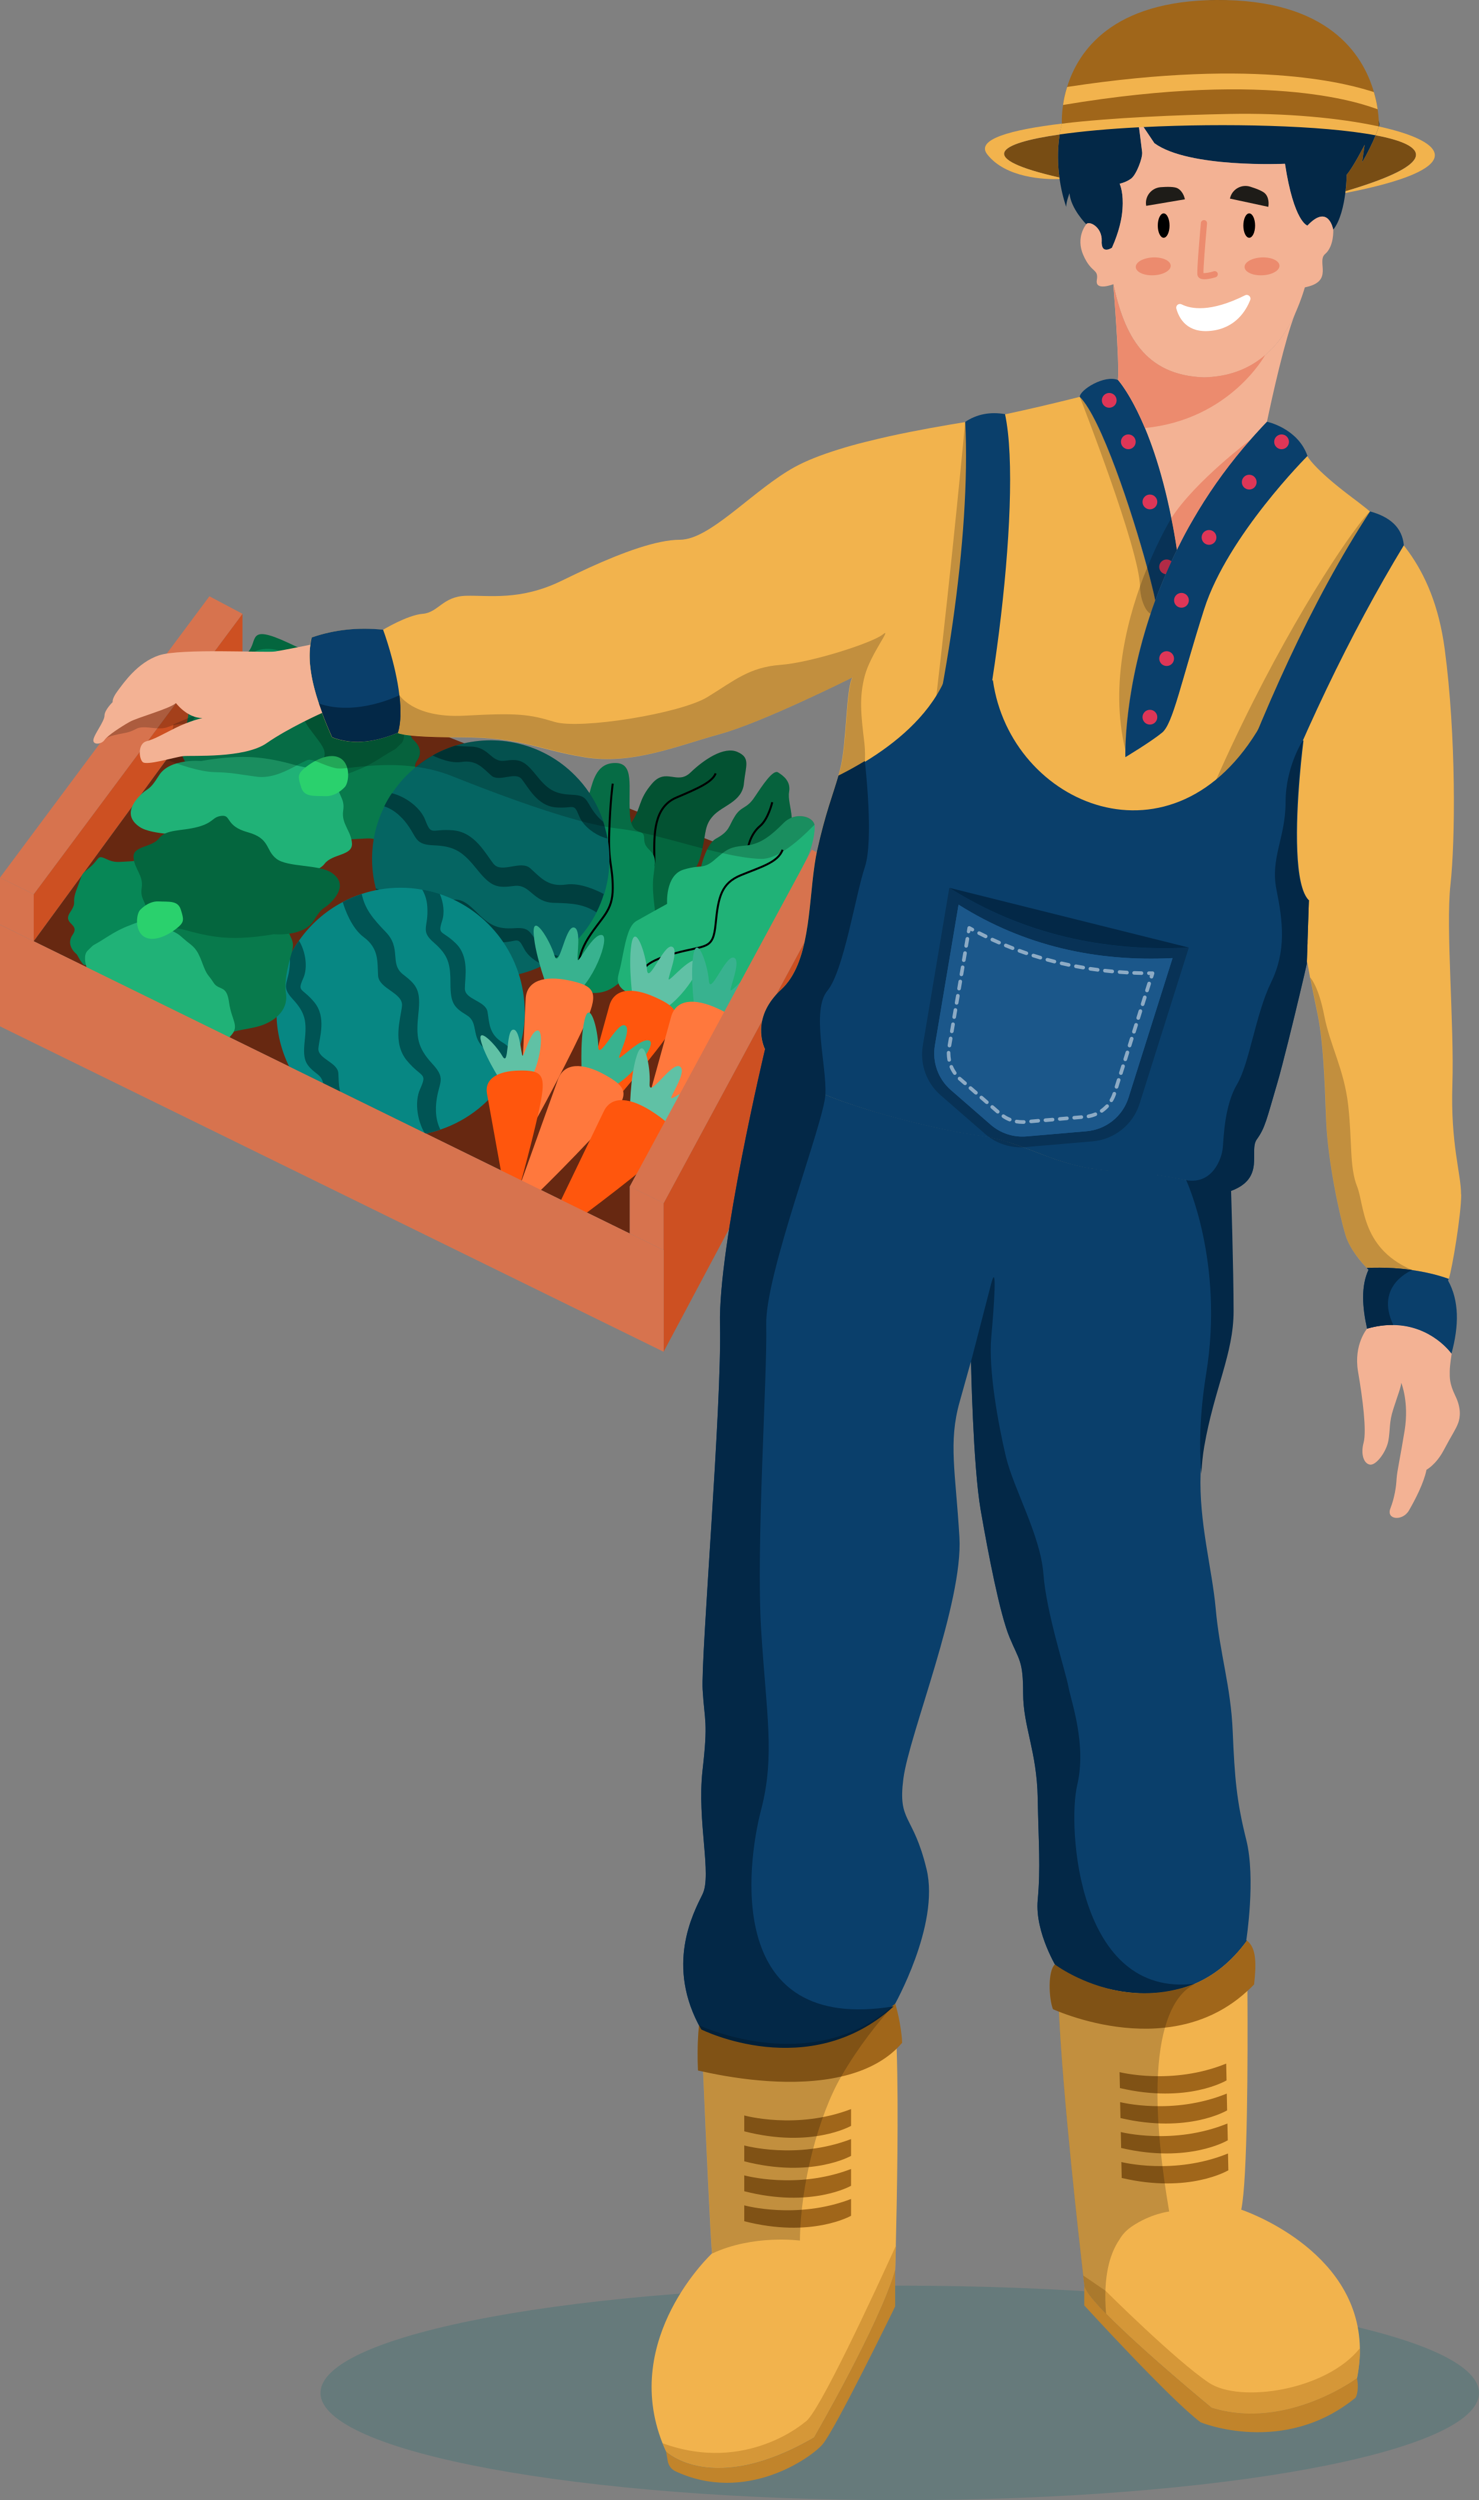
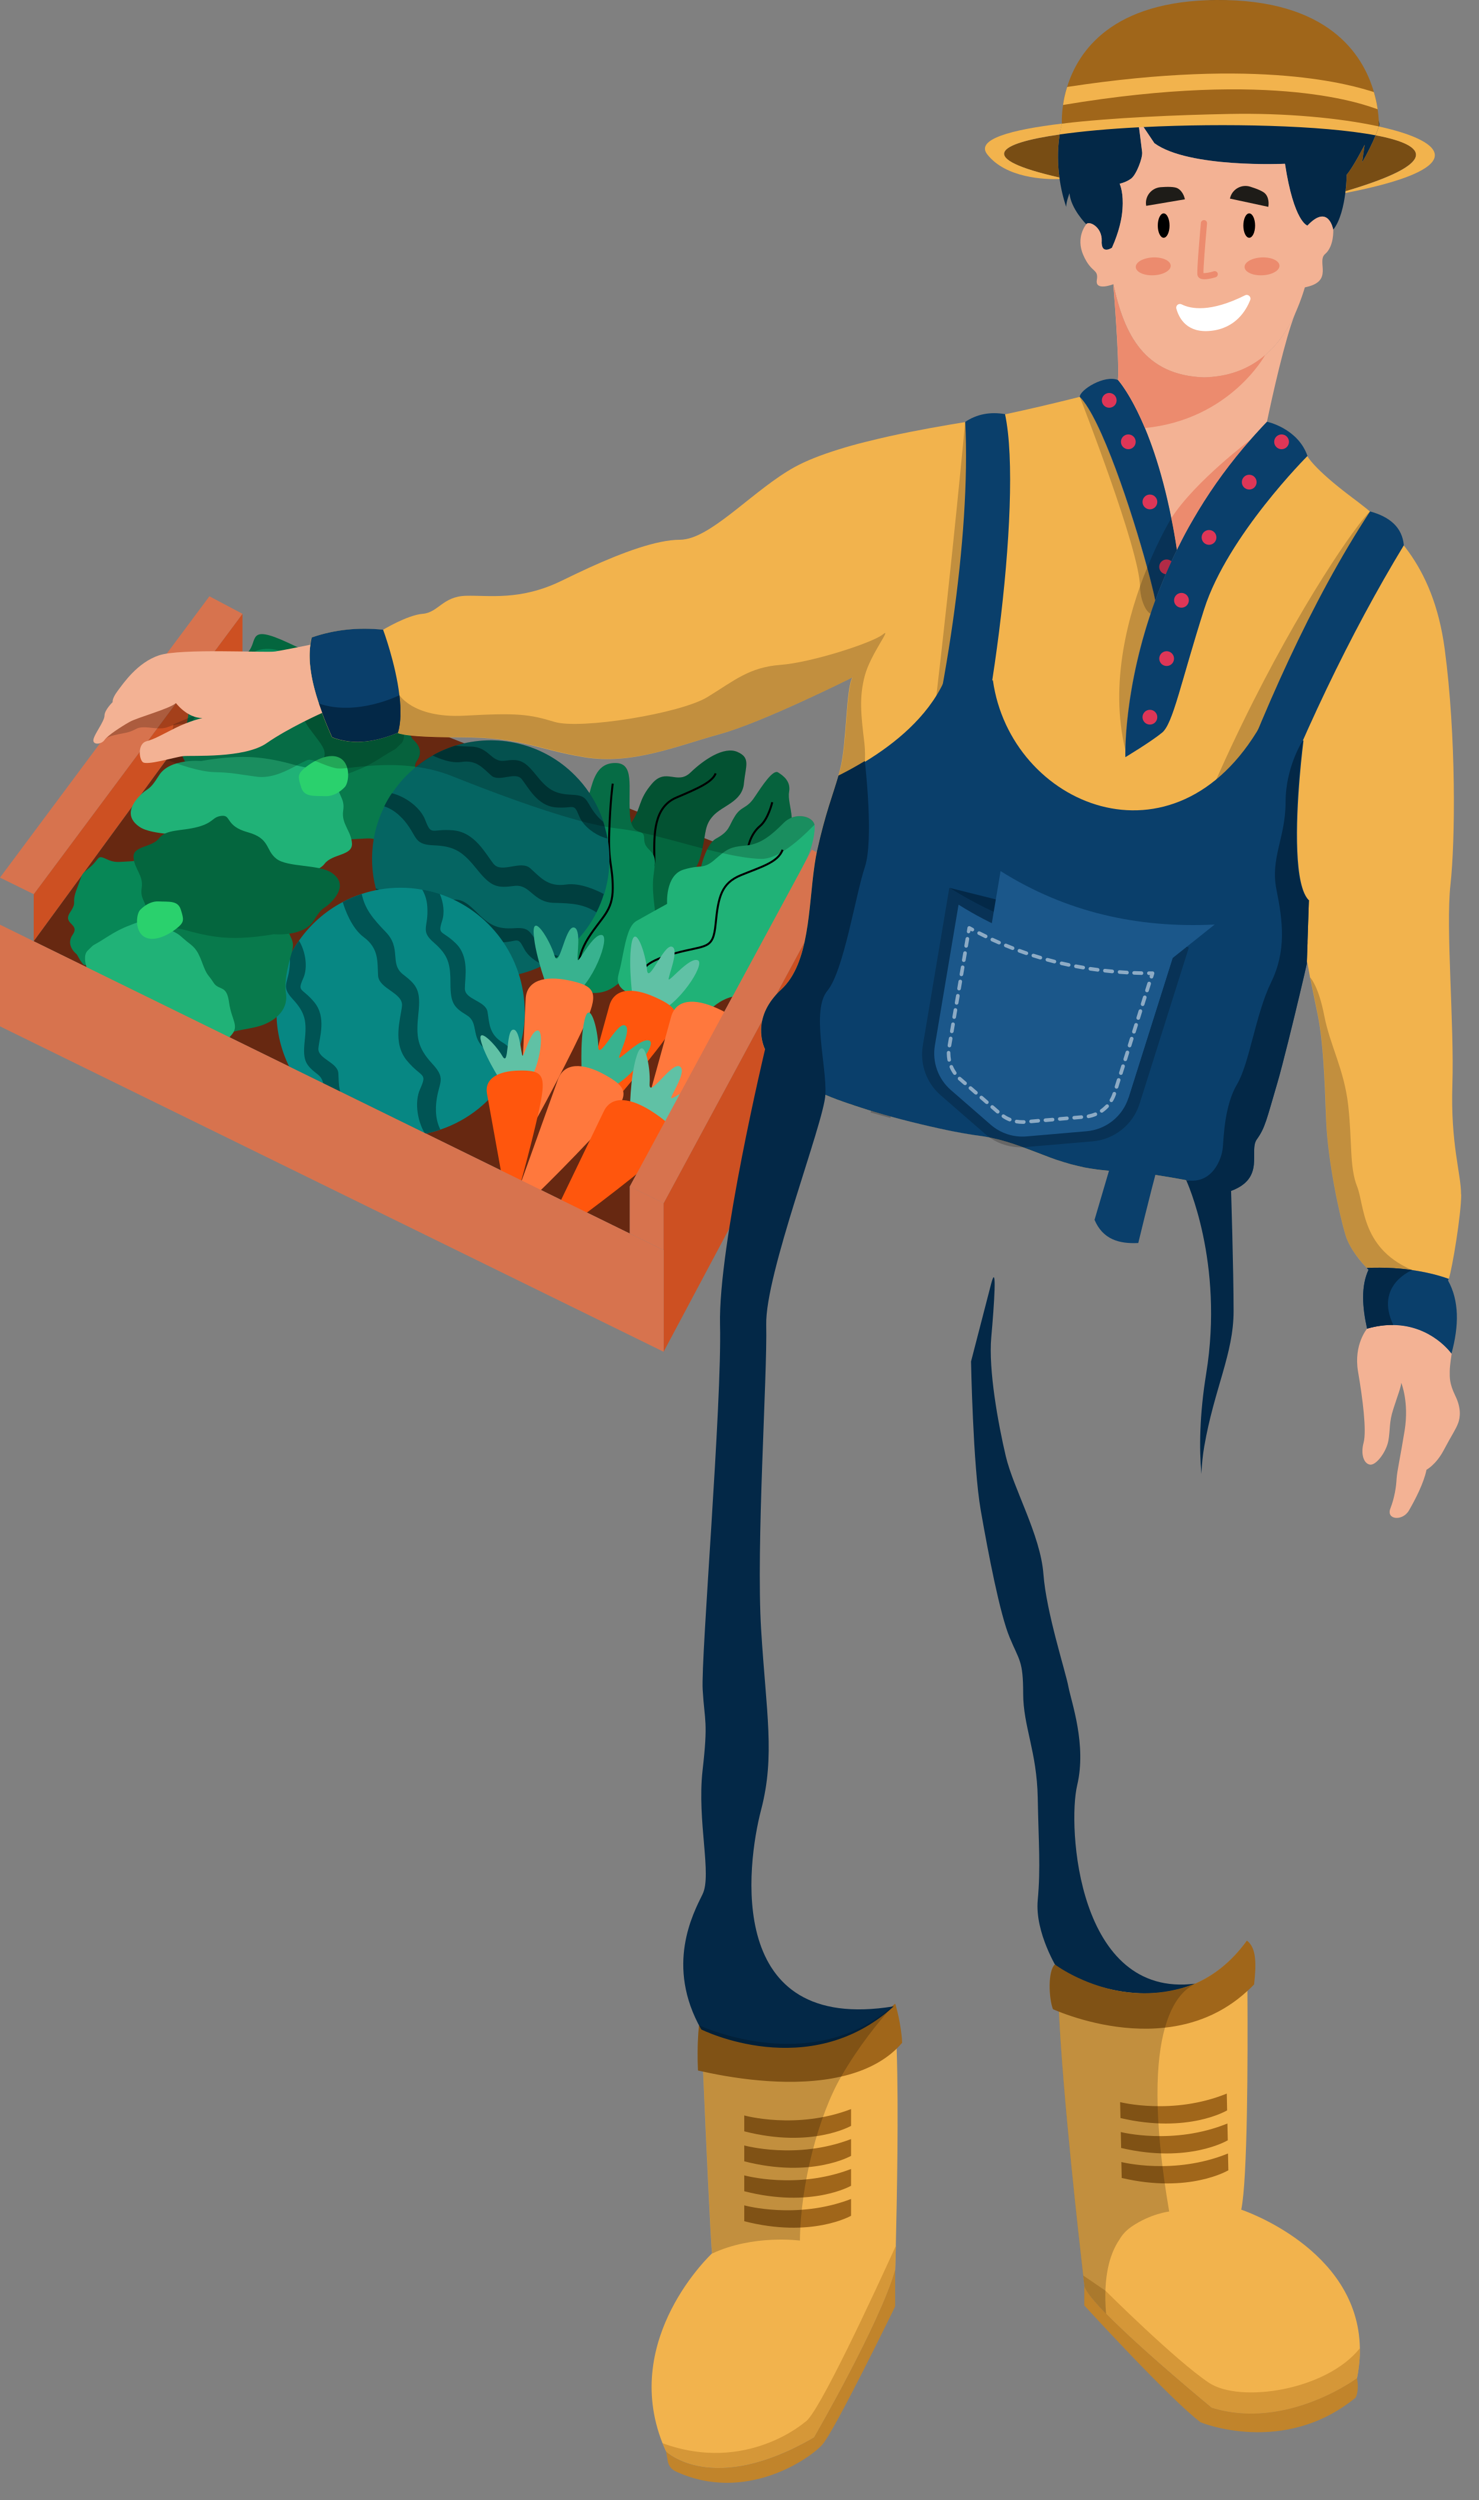
<svg xmlns="http://www.w3.org/2000/svg" id="Layer_2" data-name="Layer 2" viewBox="0 0 206.23 348.47">
  <rect x="0" y="0" width="206.23" height="348.47" fill="#808080" stroke="none" />
  <defs>
    <style>
      .cls-1 {
        fill: #003f3f;
      }

      .cls-2 {
        fill: #fff;
      }

      .cls-3 {
        fill: #1e1c18;
      }

      .cls-4 {
        opacity: .5;
      }

      .cls-5 {
        fill: #60c1a5;
      }

      .cls-6 {
        fill: #38b28f;
      }

      .cls-7 {
        fill: #2ad16d;
      }

      .cls-8 {
        fill: none;
        stroke: #000;
        stroke-miterlimit: 10;
        stroke-width: .28px;
      }

      .cls-9 {
        fill: #04663e;
      }

      .cls-10, .cls-11 {
        opacity: .2;
      }

      .cls-12 {
        fill: #087a4c;
      }

      .cls-13 {
        fill: #cd5022;
      }

      .cls-14 {
        fill: #d7734e;
      }

      .cls-15 {
        fill: #784d14;
      }

      .cls-16 {
        fill: #005454;
      }

      .cls-17 {
        opacity: .6;
      }

      .cls-17, .cls-18 {
        fill: #c1842b;
      }

      .cls-11 {
        fill: #00666c;
      }

      .cls-19 {
        fill: #20b277;
      }

      .cls-20 {
        fill: #f3b294;
      }

      .cls-21 {
        fill: #0a3f6b;
      }

      .cls-22 {
        fill: #a0661a;
      }

      .cls-23 {
        fill: #de3657;
      }

      .cls-24 {
        fill: #1b578a;
      }

      .cls-25 {
        fill: #672811;
      }

      .cls-26 {
        fill: #078756;
      }

      .cls-27 {
        fill: #f2b34d;
      }

      .cls-28 {
        fill: #056562;
      }

      .cls-29 {
        fill: #ff783d;
      }

      .cls-30 {
        fill: #ff560d;
      }

      .cls-31 {
        fill: #ec8b6e;
      }

      .cls-32 {
        fill: #032847;
      }

      .cls-33 {
        fill: #078783;
      }
    </style>
  </defs>
  <g id="OBJECTS">
    <g>
-       <path class="cls-11" d="m206.23,333.52c0,8.26-36.16,14.95-80.77,14.95s-80.77-6.69-80.77-14.95,36.16-14.95,80.77-14.95,80.77,6.69,80.77,14.95Z" />
      <g>
        <g>
          <polygon class="cls-13" points="33.81 85.55 33.81 91.39 4.7 131.19 4.7 124.63 33.81 85.55" />
          <polygon class="cls-25" points="111.29 121.98 87.82 165.37 87.82 171.93 4.7 131.19 33.81 91.39 111.29 121.98" />
-           <polygon class="cls-14" points="4.7 124.63 4.7 131.19 0 128.87 0 122.32 4.7 124.63" />
          <polygon class="cls-14" points="92.54 167.69 92.54 174.24 87.82 171.93 87.82 165.37 92.54 167.69" />
          <polygon class="cls-14" points="33.81 85.55 4.7 124.63 0 122.32 29.2 83.11 33.81 85.55" />
          <polygon class="cls-13" points="92.53 188.41 117.82 140.96 117.82 120.86 92.53 167.7 92.53 188.41" />
          <path class="cls-9" d="m103.73,109.23c-.27,2.54-2.96,3.02-4.31,4.5-1.15,1.25-.99,2.3-1.47,4.52-.08.38-.18.77-.31,1.23-.19.65-.38,1.07-.56,1.36-.71,1.1-1.46.27-2.67,2.54-1.53,2.87.62,3.23-1.44,5.79-.71.87-1.63,1.59-2.52,2.15-1.73,1.08-3.4,1.59-3.4,1.59-.04-.02-.1-.05-.14-.09-2.74-1.6-3.57-3.62-3.75-5.63v-.03c-.08-1.02.01-2.05.11-3,.04-.5.1-.97.12-1.42.08-1.4.72-2.73,1.53-3.97.76-1.13,1.65-2.19,2.39-3.12.27-.33.51-.66.72-.97h0c1.43-2.06.9-3.14,2.88-5.45,1.97-2.3,3.5.25,5.38-1.56,1.88-1.81,4.66-3.67,6.52-2.87,1.87.81,1.18,1.89.91,4.43Z" />
          <path class="cls-8" d="m86.51,129.17s-.81-3.19.63-4.54c1.44-1.35,4.17-1.88,4.1-5.16-.06-3.28-.06-6.98,3.08-8.31,3.14-1.33,5.02-2.18,5.47-3.37" />
          <path class="cls-26" d="m91.27,126.33c.02.19.04.39.04.59.05,1.39-.26,2.92-.86,4.39-.88,2.19-2.38,4.28-4.2,5.76-.22.16-.42.32-.64.47-3.58,2.51-7.73-1.29-7.73-1.29-.64-.46-.84-1.32-1.05-2.3-.1-.42-.19-.86-.31-1.29-.16-.54-.37-1.07-.68-1.56-1.17-1.84.54-3.6,1.5-5.24.53-.9,1.13-1.6,1.52-2.55.3-.77.46-1.71.3-3.07-.36-3.01,0-2.87.54-4.84.13-.5.3-.86.5-1.17.16-.25.32-.45.48-.67.42-.51.86-.98,1.19-1.91.05-.15.11-.31.16-.48.05-.19.11-.39.16-.59.56-2.09,1.14-4.24,3.61-4.23,2.69,0,1.79,3.3,2.02,6.99.03.56.11,1,.2,1.33.37,1.25,1.07,1.14,1.47,1.4.2.12.33.33.33.81,0,1.74,1.61,1.49,1.49,3.46-.13,1.97-.51,2.24-.05,6.01Z" />
          <path class="cls-8" d="m80.68,136.25s-.54-2.53,1.35-5.51c1.88-2.98,3.41-3.7,3.41-6.93s-.64-3.42-.49-7.8c.14-4.38.49-6.79.49-6.79" />
          <g>
            <path class="cls-12" d="m58.56,109.32c-1.04,1.59-.31,1.27-.8,2.88-.05.2-.13.44-.24.71-.43,1.15-.57,1.65-.75,1.98-.19.38-.43.54-1.19,1.19-1.44,1.23-1.01,1.88-2.38,1.23-.43-.2-.77-.32-1.1-.38-.69-.15-1.28-.03-2.51.01-.23.01-.42.03-.58.05-1.16.19-1,.66-1.44-.91-.51-1.81-.65-1.66-1.15-2.38-.51-.72-1.37-2.31-1.08-2.74.24-.37.17-2.23,1.5-3,.13-.09.28-.15.44-.19.14-.05.28-.1.44-.12.26-.04.52-.12.77-.23.3-.12.61-.28.9-.48,1.63-1.02,3.11-2.86,4.02-3.62,1.09-.89,2.28-1.67,2.8-1.83.06-.03.12-.04.16-.04.36.01,1.15,1.58,1.15,1.58,0,0,1.81,1.3.65,2.96-.25.36-.31.64-.28.86,0,.03.01.05.02.09.19.76,1.54,1.02.65,2.38Z" />
            <path class="cls-9" d="m55.94,103.62c-1.23,1.23-.51.51-2.53,1.8-.99.65-1.7,1.04-2.35,1.37-.68.33-1.28.57-2.06.87-.17.06-.33.13-.47.17-.56.19-.93.26-1.28.22-.14,0-.28-.03-.42-.08-.24-.06-.47-.17-.78-.31-.65-.3-1.07-.42-1.56-.6-.04-.01-.09-.03-.14-.05-.29-.1-.62-.23-1.04-.43-.04-.02-.08-.03-.11-.05-.34-.15-.57-.29-.76-.41-.45-.3-.66-.56-1.29-1.08-.94-.76-1.52-.98-2.3-3.14-.8-2.16-.88-1.71-1.71-3.02-.72-1.14-1.69-.45-2.17-2.12-.06-.24-.12-.51-.16-.84-.3-2.32-1.28-3.24-.7-4.39.1-.2.26-.42.48-.66,1.44-1.52-.22-3.97,5.55-1.3,5.3,2.45,9.05,4.53,10.45,5.43.13.08.24.14.32.2,1.05.72,4.23,3.68,4.23,3.68,0,0,.76,1.32,1.07,2.64.19.83.2,1.65-.27,2.12Z" />
            <path class="cls-26" d="m43.1,108.06s-.72.53-2.89.32c-2.16-.22-2.16.17-4.4-.13-2.24-.3-1.08-1.17-4.47-.59-3.39.58-4.83-.07-5.48-1.37-.65-1.3-.78-1.68-.48-2.82.3-1.15,1.24-4.03.9-6.19-.34-2.16,1.1-3.75,3.12-4.62,2.02-.87,4.58-.72,5.89-1.7,1.32-.97,5.14-.68,5.65,1.7.5,2.38.36,6.37,2.16,8.81,1.8,2.44,2.49,2.98,2.03,4.32-.46,1.34-2.03,2.28-2.03,2.28Z" />
            <path class="cls-19" d="m28.09,106.07s-4.4-.42-5.91,1.99c-1.51,2.41-1.46,1.54-2.75,2.91-1.29,1.37-1.88,2.96,0,4.26,1.88,1.3,6.6.8,8.28,2.1,1.68,1.29.89,3.02,4.28,3.96s2.45,2.6,3.89,2.45c1.44-.14,1.15-1.01,3.61-1.66,2.45-.65,4.72-.3,5.78-1.7,1.07-1.4,3.88-1.09,3.81-2.8-.07-1.7-1.51-2.75-1.23-4.57.29-1.82-.8-2.14-.72-3.68.08-1.54.5-2.76-.65-2.76s-1.44,1.15-5.55,0c-4.11-1.15-6.64-1.15-8.8-1.01-2.16.14-4.04.5-4.04.5Z" />
            <path class="cls-7" d="m48,109.78s-1.15,1.26-2.67,1.19c-1.51-.07-2.88.17-3.32-1.19-.44-1.36-.46-1.72,0-2.28.46-.56,3.1-2.64,5.05-2,1.95.64,1.66,3.69.94,4.28Z" />
          </g>
          <g>
            <path class="cls-28" d="m84.21,124.62c-.27.87-.61,1.72-1.03,2.55,0,.01-.01.01-.01.02-.76,1.52-1.8,2.95-3.06,4.22-.7.69-1.43,1.31-2.22,1.85-.34.25-.69.47-1.05.69-.33.2-.68.39-1.02.56-6.2,3.1-13.94,2.07-19.1-3.1-1.49-1.49-2.63-3.18-3.43-4.98-.38-.84-.68-1.72-.89-2.6-.58-2.25-.68-4.6-.29-6.88.27-1.57.76-3.11,1.49-4.55.3-.64.67-1.25,1.07-1.84.58-.89,1.28-1.74,2.07-2.53.39-.39.79-.74,1.19-1.08.03-.03.05-.05.09-.06.73-.61,1.51-1.13,2.32-1.59,1.01-.58,2.09-1.03,3.19-1.38,5.68-1.74,12.11-.38,16.6,4.11.8.8,1.5,1.65,2.09,2.55.83,1.24,1.46,2.57,1.92,3.95.08.23.15.45.2.68.16.55.3,1.11.39,1.67.11.62.18,1.26.22,1.89.12,1.97-.12,3.95-.71,5.86Z" />
            <path class="cls-1" d="m53.28,126.43c-.38-.84-.68-1.72-.89-2.61,1.34.55,2.61.53,4.54.35,2.58-.24,3.01,1.92,4.92,1.47,1.91-.46,2.64-.46,4.51,1.41,1.86,1.86,2.86,2.49,5.4,2.32,2.55-.19,1.91.9,4.05,2.77.71.63,1.44.96,2.08,1.12-.67.48-1.36.89-2.08,1.25-1.13-.47-2.22-1.29-2.73-2.28-.96-1.86-.81-.9-3.41-.87-2.58.05-4.09-2.36-5.13-3.4-1.05-1.05-3.08.81-4.32-.04-1.22-.87-2.27-2.01-4.36-1.45-.82.21-1.75.15-2.56-.03Z" />
            <path class="cls-1" d="m56.06,114.04c-.82-.89-1.69-1.39-2.48-1.65.3-.63.66-1.24,1.06-1.83,1.81.43,3.96,1.93,4.65,3.72.89,2.33.84,1.18,3.91,1.45,3.06.28,4.52,3.32,5.63,4.68,1.11,1.37,3.75-.57,5.1.6,1.34,1.18,2.42,2.65,4.97,2.28,2.02-.31,4.41.85,5.29,1.32-.26.87-.6,1.72-1.03,2.55-1.7-1.11-3.28-1.27-5.84-1.32-3.07-.04-3.31-2.65-5.62-2.36-2.32.3-3.17.2-5.13-2.24-1.96-2.43-3.06-3.31-6.09-3.42-3.03-.12-2.14-1.32-4.42-3.8Z" />
            <path class="cls-1" d="m84.7,116.87c-1.27-.29-2.73-1.21-3.54-2.38-.17-.24-.31-.5-.41-.75-.02-.06-.04-.13-.08-.18-.67-1.7-.72-.82-3.2-1.03-2.57-.24-3.79-2.78-4.71-3.92-.91-1.15-3.14.47-4.26-.52-1.12-.97-2.03-2.22-4.15-1.89-1.44.22-3.1-.46-4.03-.9,1.01-.58,2.09-1.03,3.19-1.38.62.1,1.32.12,2.14.14,2.58.03,2.78,2.22,4.71,1.97,1.94-.25,2.65-.16,4.29,1.87,1.64,2.05,2.56,2.78,5.1,2.87,1.29.05,1.73.33,2.11.88.36.52.66,1.27,1.59,2.28.22.23.43.43.65.59.08.23.15.45.2.68.16.55.3,1.11.39,1.67Z" />
          </g>
          <path class="cls-12" d="m110.06,116.87c-.15.44-.26.94-.33,1.44-.48,2.81-.19,6.25-.61,7.32-.48,1.27-2.59,1.23-2.96,3.25-.36,2.02-1.01,4-3.34,4.63-2.31.62-4.43,2.07-6.25.62-1.82-1.43-2.64-6.46-1.28-7.8,1.37-1.35,2.09-3.6,2.09-3.6,0,0,.12-.87.39-1.97.19-.75.46-1.61.83-2.36.34-.68.76-1.26,1.29-1.54,1.88-1.03,1.7-1.7,2.6-3.12.89-1.41,1.63-.99,2.69-2.58,1.08-1.6,2.59-3.96,3.32-3.5.72.46,1.8,1.23,1.53,2.72-.17.95.26,2.11.37,3.57.08.86.02,1.82-.32,2.91Z" />
          <path class="cls-8" d="m99.88,131.81s-.27-4.09,1.16-6.17c1.44-2.08,3.04-3.01,3.04-5.4s.73-4.13,1.9-5.11c1.17-.99,1.7-3.32,1.7-3.32" />
          <path class="cls-19" d="m113.6,115.21c0,1.43-.46,3.34-1.54,5.33-1.07,1.99.38,4.96-1.96,6.45-2.34,1.5-2.07,3.92-3.95,6.61-1.88,2.69-.23,4.33-4.01,5.31-3.79.98-3.14,4.11-8.54,1.87-4.26-1.78-6.85-2.22-7.35-3.7-.14-.38-.13-.84.03-1.41.25-.89.43-1.88.62-2.84.4-2,.82-3.89,1.85-4.47.72-.41,1.71-.96,2.55-1.43.96-.52,1.72-.95,1.72-.95,0,0-.28-3.95,2.25-4.76.79-.25,1.35-.33,1.8-.39.26-.03.47-.04.68-.06.61-.08,1.12-.24,2.03-1.05.37-.32.67-.58.95-.8,1.08-.82,1.7-.92,3.35-1.08,2.07-.2,3.6-1.54,5.21-3.16.32-.32.7-.56,1.09-.71,1.39-.54,2.96.01,3.19.99.02.09.03.17.03.26Z" />
          <g>
            <path class="cls-10" d="m57.89,106.86c-2.56-.34-4.93-.25-6.82-.08-.61.05-1.17.11-1.67.16-.36.04-.68.08-.98.11-.46.04-.86.08-1.16.06-.15,0-.28-.01-.39-.03-.43-.09-.83-.22-1.18-.34-.31-.11-.59-.23-.86-.33-.31-.13-.6-.25-.87-.34-.27-.1-.53-.16-.77-.18-.17-.01-.42.06-.73.23-.31.14-.68.34-1.1.57-1.37.74-3.26,1.72-5.2,1.6-.11-.01-.23-.01-.33-.03-.11-.01-.2-.03-.3-.04-2.3-.31-2.88-.46-4.23-.54-.38-.03-.82-.04-1.37-.06-1.08-.02-2.41-.32-3.59-.66h-.01c-.62-.19-1.21-.38-1.69-.55-.84-.29-1.41-.52-1.41-.52l.97-4.93,2.01-.86,7.47-3.2,1.3-.15,6.43-.72,9.2-1.04c.13.08.24.14.32.2,1.05.72,4.23,3.68,4.23,3.68,0,0,.76,1.32,1.07,2.64.06-.03.12-.04.16-.04.36.01,1.15,1.58,1.15,1.58,0,0,1.81,1.3.65,2.96-.25.36-.31.64-.28.86Z" />
            <path class="cls-10" d="m99.43,113.73c-1.15,1.25-.99,2.3-1.47,4.52-2.85-.74-5.8-1.6-8.45-2.19-.75-.17-1.5-.31-2.2-.42-.4-.06-.78-.12-1.15-.16-.57-.06-1.18-.15-1.84-.28-.98-.18-2.03-.42-3.15-.71-.32-.09-.65-.17-.97-.27-5.41-1.5-11.98-3.98-17.18-6.05-1.71-.68-3.4-1.08-5.02-1.29.73-.61,1.51-1.13,2.32-1.59,1.01-.58,2.09-1.03,3.19-1.38,5.68-1.74,12.11-.38,16.6,4.11.8.8,1.5,1.65,2.09,2.55.56-2.09,1.14-4.24,3.61-4.23,2.69,0,1.79,3.3,2.02,6.99.03.56.11,1,.2,1.33,1.43-2.05.9-3.13,2.88-5.44,1.97-2.3,3.5.25,5.38-1.56,1.88-1.81,4.66-3.67,6.52-2.87,1.87.81,1.18,1.89.91,4.43-.27,2.54-2.96,3.02-4.31,4.5Z" />
            <path class="cls-10" d="m113.57,114.95c-1.29,1.32-2.59,2.5-3.84,3.36-1.3.89-2.53,1.43-3.6,1.4-1.6-.04-3.44-.36-5.39-.8-.71-.15-1.42-.32-2.15-.51.34-.68.76-1.26,1.29-1.54,1.88-1.03,1.7-1.7,2.6-3.12.89-1.41,1.63-.99,2.69-2.58,1.08-1.6,2.59-3.96,3.32-3.5.72.46,1.8,1.23,1.53,2.72-.17.95.26,2.11.37,3.57,1.39-.54,2.96.01,3.19.99Z" />
          </g>
          <path class="cls-8" d="m89.74,135.39s-.36-1.2,4.22-2.48c4.57-1.28,5.47-.43,5.83-4.17.36-3.75.81-5.64,3.5-6.75,2.69-1.12,5.2-1.77,5.83-3.55" />
          <g>
            <path class="cls-33" d="m73.17,141.05c0,2.2-.41,4.29-1.15,6.22-.34.9-.77,1.78-1.27,2.59-2.08,3.53-5.39,6.25-9.34,7.58-.69.25-1.41.43-2.14.57-1.1.23-2.24.34-3.4.34-1.63,0-3.2-.23-4.69-.65-1.18-.32-2.31-.79-3.38-1.35-5.5-2.91-9.25-8.68-9.25-15.32,0-2.8.67-5.45,1.85-7.78.38-.75.81-1.49,1.3-2.16,1.57-2.24,3.66-4.09,6.1-5.37.84-.45,1.72-.83,2.65-1.13,1.7-.56,3.52-.86,5.41-.86,1.02,0,2.02.09,3,.27.85.14,1.67.34,2.46.61,6.88,2.29,11.84,8.78,11.84,16.43Z" />
            <path class="cls-16" d="m72.02,147.27c-.34.9-.77,1.78-1.27,2.59-.58-1.4-1.54-2.33-3.1-3.62-2.09-1.73-.81-3.65-2.55-4.73-1.75-1.08-2.29-1.61-2.29-4.38s-.27-3.96-2.28-5.72c-2.02-1.74-.74-2.08-.95-5.05-.06-.99-.36-1.78-.71-2.37.85.14,1.67.34,2.46.61.5,1.18.69,2.59.33,3.71-.67,2.09-.06,1.27,1.88,3.16,1.95,1.87,1.28,4.77,1.28,6.32s2.88,1.68,3.16,3.23c.26,1.55.19,3.16,2.15,4.31.76.45,1.4,1.18,1.87,1.92Z" />
            <path class="cls-16" d="m60.79,154.38c-.05,1.27.23,2.28.61,3.06-.69.25-1.41.43-2.14.57-1.02-1.66-1.51-4.36-.69-6.2,1.07-2.38.25-1.5-1.82-3.97-2.06-2.48-.89-5.8-.7-7.63.19-1.83-3.2-2.36-3.33-4.22-.12-1.86.17-3.76-1.99-5.36-1.72-1.27-2.64-3.9-2.94-4.9.84-.45,1.72-.83,2.65-1.13.44,2.08,1.49,3.37,3.35,5.3,2.24,2.3.48,4.41,2.41,5.91,1.94,1.5,2.5,2.2,2.14,5.46-.34,3.25-.18,4.71,1.98,7.04,2.15,2.33.6,2.56.46,6.08Z" />
            <path class="cls-16" d="m51.17,157.71c-1.18-.32-2.31-.79-3.38-1.35-.4-.53-.89-1.07-1.49-1.68-1.88-1.94-.41-3.7-2.02-4.95s-2.09-1.84-1.8-4.56c.3-2.72.16-3.95-1.65-5.9-1.81-1.95-.51-2.14-.4-5.09.01-.32,0-.62-.04-.91.38-.75.81-1.49,1.3-2.16.87,1.39,1.29,3.67.6,5.23-.89,1.99-.2,1.26,1.52,3.33,1.73,2.08.75,4.87.59,6.39-.17,1.53,2.68,1.97,2.78,3.53.11,1.55-.14,3.14,1.67,4.48,1.23.91,1.96,2.64,2.31,3.65Z" />
          </g>
          <g>
            <path class="cls-6" d="m76.48,138.12s-1.85-4.77-2.06-7.92c-.21-3.15,2.22.75,2.88,2.93.67,2.17,1.47-3.88,2.66-3.86,1.2.02.4,4.24.6,4.54.2.3,2.14-3.72,3.37-3.49,1.23.23-1.32,7-4.12,8.45-2.81,1.45-3.34-.64-3.34-.64Z" />
            <path class="cls-29" d="m72.5,155.97s.68-14.24.8-16.75,2.52-3.3,6.04-2.57c3.52.74,4.16,1.57,2.5,5.48-1.67,3.91-7.3,14.6-8.09,15.59-.8.99-1.33.19-1.24-1.76Z" />
            <path class="cls-5" d="m88.31,139.81s-.76-5.06-.27-8.18c.49-3.12,2,1.22,2.17,3.49.17,2.26,2.28-3.46,3.45-3.18,1.16.28-.54,4.22-.42,4.56.13.33,2.91-3.15,4.06-2.66,1.15.49-2.82,6.54-5.88,7.33-3.06.8-3.11-1.36-3.11-1.36Z" />
            <path class="cls-30" d="m80.5,156.35s3.79-13.74,4.46-16.16c.67-2.42,3.18-2.67,6.46-1.17,3.27,1.49,3.72,2.45,1.23,5.9-2.49,3.45-10.33,12.64-11.33,13.43-.99.79-1.34-.11-.82-1.99Z" />
-             <path class="cls-6" d="m96.94,141.34s-.76-5.06-.27-8.18,2,1.22,2.17,3.49c.17,2.26,2.28-3.46,3.45-3.18,1.16.28-.55,4.22-.42,4.56.13.33,2.91-3.15,4.06-2.66,1.15.49-2.82,6.54-5.88,7.33-3.06.8-3.11-1.36-3.11-1.36Z" />
            <path class="cls-29" d="m89.12,157.88s3.79-13.74,4.46-16.16c.67-2.42,3.18-2.67,6.46-1.17,3.27,1.49,3.72,2.45,1.23,5.9-2.49,3.45-10.33,12.64-11.33,13.43s-1.34-.11-.82-1.99Z" />
            <path class="cls-5" d="m70.32,151.44s-2.42-3.57-3.19-6.11c-.77-2.55,1.96.2,2.92,1.86s.47-3.46,1.46-3.67c.99-.21,1.13,3.41,1.35,3.61.22.21,1.06-3.46,2.11-3.5,1.05-.04.24,6-1.79,7.72-2.03,1.72-2.86.1-2.86.1Z" />
            <path class="cls-6" d="m81.16,150.35s-.37-5.11.35-8.18c.72-3.07,1.9,1.37,1.9,3.64,0,2.27,2.54-3.28,3.68-2.91,1.14.37-.86,4.17-.76,4.51s3.14-2.93,4.25-2.35c1.11.58-3.31,6.31-6.42,6.87-3.11.56-3-1.59-3-1.59Z" />
            <path class="cls-29" d="m72.13,166.26s4.81-13.42,5.66-15.78,3.38-2.42,6.53-.69c3.15,1.74,3.52,2.72.78,5.97s-11.25,11.83-12.3,12.54c-1.05.71-1.32-.21-.67-2.04Z" />
            <path class="cls-5" d="m87.83,155.24s-.02-5.18.98-8.16c1-2.98,1.93,1.65,1.77,3.93-.17,2.28,2.96-2.92,4.16-2.39s-1.23,4.06-1.15,4.42c.09.36,3.58-2.49,4.73-1.75,1.15.74-4.01,5.85-7.39,5.97-3.37.12-3.1-2.03-3.1-2.03Z" />
            <path class="cls-30" d="m76.96,169.9s6.16-12.78,7.24-15.02c1.08-2.25,3.8-1.94,7.04.25,3.25,2.19,3.57,3.23.39,6.11-3.18,2.87-12.94,10.25-14.12,10.82-1.18.56-1.4-.4-.56-2.15Z" />
            <path class="cls-30" d="m70.42,166.36s-2.13-11.82-2.51-13.9c-.38-2.08,1.45-3.19,4.47-3.25,3.03-.06,3.72.5,3.08,4.03-.63,3.53-3.24,13.37-3.7,14.33s-1.05.4-1.35-1.21Z" />
          </g>
          <polygon class="cls-14" points="117.82 120.86 92.54 167.69 92.54 167.7 87.82 165.38 87.82 165.37 111.29 121.98 113.2 118.43 117.82 120.86" />
          <g>
            <path class="cls-26" d="m10.74,133.04s-1.68-1.21-.61-2.76c1.08-1.55-1.46-1.44-.36-3.11,1.1-1.67.09-1.07.97-3.35.87-2.28.47-1.81,1.82-2.96,1.35-1.14.94-1.76,2.22-1.15,1.28.61,1.68.41,3.36.34,1.68-.07,1.41-.87,1.88.81.47,1.68.61,1.55,1.08,2.22.47.67,1.28,2.15,1.01,2.56-.27.4-.13,2.76-2.22,3.1s-4.18,3.09-5.32,4.03c-1.14.94-2.43,1.74-2.76,1.74-.33,0-1.08-1.47-1.08-1.47Z" />
            <path class="cls-12" d="m24.19,128.36s.67-.5,2.69-.3,2.02-.16,4.1.12c2.09.28,1.01,1.09,4.17.55,3.16-.54,4.51.06,5.11,1.28.61,1.21.73,1.57.45,2.63-.28,1.07-1.16,3.76-.84,5.78.32,2.02-1.03,3.5-2.91,4.31-1.88.81-4.27.68-5.5,1.58-1.23.91-4.79.64-5.27-1.58-.47-2.22-.34-5.94-2.02-8.22-1.68-2.28-2.32-2.78-1.89-4.03.43-1.25,1.89-2.13,1.89-2.13Z" />
            <path class="cls-19" d="m12.96,136.93s-1.88-3.29-.74-4.43c1.14-1.14.47-.47,2.35-1.68,1.89-1.21,2.69-1.54,4.11-2.08,1.41-.54,1.75-.47,2.76,0,1.01.47,1.41.47,2.56,1.01,1.14.54,1.14.73,2.02,1.44.87.71,1.41.91,2.15,2.93.74,2.02.82,1.6,1.59,2.82.77,1.22,1.84.21,2.18,2.77.34,2.56,1.55,3.29.2,4.7-1.35,1.42.2,3.71-5.18,1.22-5.38-2.49-9.06-4.57-10.05-5.25-.98-.67-3.95-3.44-3.95-3.44Z" />
            <path class="cls-9" d="m38.19,130.21s4.1.39,5.52-1.86c1.41-2.25,1.36-1.44,2.56-2.72,1.2-1.28,1.76-2.76,0-3.97-1.76-1.21-6.15-.75-7.72-1.96-1.57-1.21-.83-2.82-3.99-3.7-3.16-.87-2.29-2.42-3.63-2.29-1.35.13-1.08.94-3.36,1.55-2.29.61-4.4.28-5.4,1.59-1,1.3-3.62,1.02-3.55,2.61.07,1.59,1.41,2.56,1.14,4.26-.27,1.7.75,2,.67,3.44-.07,1.44-.47,2.57.61,2.57s1.35-1.08,5.18,0,6.19,1.08,8.21.94c2.02-.13,3.77-.47,3.77-.47Z" />
            <path class="cls-7" d="m19.62,126.75s1.08-1.18,2.49-1.11c1.41.07,2.68-.16,3.09,1.11.41,1.27.43,1.61,0,2.13-.43.52-2.89,2.46-4.71,1.86-1.82-.6-1.55-3.44-.87-4Z" />
          </g>
          <polygon class="cls-14" points="92.54 174.24 92.54 188.41 0 143.05 0 128.88 4.7 131.19 87.82 171.93 92.54 174.24" />
        </g>
        <path class="cls-10" d="m14.57,103.13c.25-.28.41-.52,2.65-.93s1.34-1.06,3.99-.75c2.65.31,1.9-.5,4.47-.55,2.57-.05,1.23-3.59,1.23-3.59l-7.65-1.08-2.35,4.44-2.33,2.45Z" />
      </g>
      <path class="cls-20" d="m156.52,29.11c-.09-1.94-.36-3.29-.39-3.49.09.18.56,1.37.39,3.49Z" />
      <path class="cls-32" d="m192.26,17.63c-.12.4-.27.8-.45,1.23-.48,1.17-1.09,2.42-1.88,3.78l.35-2.46s-1.57,3.09-2.5,4.17c0,0-.01.99-.16,2.3-.01.08-.02.17-.03.25-.22,1.72-.7,3.89-1.69,5.12,0,0-.64-3.72-3.6-.58,0,0-1.89-.46-3.13-8.62,0,0-13.45.63-18.21-2.87l-1.51-2.24-.83-1.25c.03.08.11.6.2,1.28.16,1.23.38,2.96.44,3.47.08.81-.81,3.13-1.53,3.67-.72.54-1.61.72-1.61.72,0,0,0,.01.01.02.08.19.56,1.37.39,3.49-.09,1.4-.5,3.22-1.47,5.42,0,0-1.28.85-1.42-.49-.03-.15-.03-.3-.01-.46.08-1.98-1.8-2.87-2.16-2.33,0,0-2.15-2.16-2.33-4.31,0,0-.46,1.17-.46,1.89,0,0-.58-1.55-.92-3.87-.01-.07-.02-.14-.03-.21-.22-1.7-.31-3.8.04-6,.07-.5.18-1,.31-1.51.15-.62.35-1.24.6-1.86,2.61-6.55,6.38-6.81,6.38-6.81,0,0-2.28-.67-3.9,0,.16-.2,1.99-2.26,5.77-.72,0,0,5.75-10.14,16.62-7.35,10.85,2.78,1.72,7.27,4.34,7.1,0,0,1.54-.81.55-.76,0,0,8.98-.91,9.22,6.34.05,1.44,5.29,2.53,4.63,4.47Z" />
      <path class="cls-20" d="m184.77,35.4c-1.25,1.1,1.32,3.84-2.82,4.65-.3,1-.64,1.95-1,2.82-.11.28-.23.54-.34.8-.01.03-.02.06-.04.11-2.72,5.86-7.01,8.7-12.69,8.83-8.32-.29-11.13-5.98-12.63-13,0,0-2.58,1.03-2.31-.58.27-1.61-.76-.9-1.88-3.46-1.12-2.55.41-4.31.41-4.31.36-.54,2.24.36,2.15,2.34-.01.15-.01.3.01.45.15,1.35,1.42.48,1.42.48.98-2.2,1.38-4.01,1.47-5.41.17-2.12-.3-3.3-.39-3.49-.01-.01-.01-.02-.01-.02,0,0,.89-.18,1.61-.72.72-.54,1.61-2.86,1.53-3.67-.1-.79-.55-4.51-.63-4.75l2.34,3.49c4.76,3.5,18.21,2.87,18.21,2.87,1.25,8.16,3.13,8.61,3.13,8.61,2.96-3.14,3.6.58,3.6.58,0,0,.13,2.28-1.13,3.38Z" />
      <path class="cls-20" d="m180.56,43.77c-1.41,3.65-3.09,11.17-3.9,15.03-.39.41-.77.81-1.14,1.22-.38.4-.73.81-1.09,1.21-2.87,3.26-5.27,6.58-7.28,9.87-.45.75-.89,1.5-1.31,2.24-.04.08-.1.16-.14.25-.57,1.02-1.1,2.06-1.6,3.07-.24-1.57-.5-3.05-.79-4.42-1.08-5.47-2.43-9.57-3.67-12.56-2.01-4.8-3.76-6.7-3.76-6.7.23-2.83-.65-13.37-.65-13.37,1.5,7.02,4.31,12.71,12.63,13,3.33-.08,6.18-1.08,8.51-3.08,1.66-1.41,3.06-3.32,4.18-5.75Z" />
      <path class="cls-21" d="m164.11,76.65c-.3.59-.58,1.18-.85,1.78-.82,1.8-1.54,3.55-2.16,5.25-.22-1.09-.61-2.68-1.13-4.57-2.14-7.9-6.46-20.91-9.41-23.81.02-.95,3.42-3.11,5.34-2.33,0,0,4.59,4.99,7.43,19.26h.01c.28,1.39.54,2.86.77,4.42Z" />
      <path class="cls-27" d="m203.75,166.48c0,2.77-1.24,10.28-1.73,11.76-5.46-1.96-11.42-1.51-11.42-1.51-.64-.64-2.39-2.59-2.99-4.6-.75-2.48-2.49-10.23-2.7-16.15s-.41-10.62-1.14-14.39c-.4-1.98-.8-3.89-1.08-5.32h-.01c-.22-1.15-.37-1.99-.39-2.29-.02.07-.04.18-.08.33h0c-.51,2.24-2.8,12.06-4.12,16.61-1.53,5.2-1.71,6.28-2.87,7.89-1.17,1.62,1.26,5.38-3.59,7.19,0,0-5.78-1.73-12.5-2.49-1.23-.13-2.48-.24-3.74-.29-.5-.02-.98-.06-1.46-.11-7.21-.69-11.15-3.98-17.38-4.83-2.82-.38-7.16-1.29-11.49-2.45-.92-.24-1.86-.5-2.76-.76-4.85-1.42-9.26-3.06-10.96-4.5-3.5-2.96-4.67-4.31-4.67-4.31,0,0-1.88-3.55,1.29-7.33.27-.33.6-.68.96-1,3.99-3.69,3.78-11.44,4.65-17.35.11-.71.22-1.39.36-2.04,1.22-5.42,2.14-7.55,2.97-10.43.09-.3.17-.62.26-.95.9-3.42.8-11.3,1.7-12.73,0,0-12.56,6.28-18.48,7.89-5.92,1.62-12.2,4.31-18.84,3.23-6.64-1.07-8.7-2.78-17.21-2.78-5.61,0-7.67-.27-8.44-.47h-.02c-.38-.09-.42-.17-.42-.17-3.23,1.36-6.31,1.73-9.15.64-.52-1.16-.99-2.28-1.4-3.4-1.3-3.48-2.03-6.71-1.65-9.5.04-.34.1-.68.18-1.01,3.22-1.12,6.55-1.43,9.96-1.07,0,0,3.41-2.07,5.57-2.24,2.15-.18,2.78-2.42,6-2.51,3.23-.09,7.53.72,13.28-2.06,1.27-.62,2.57-1.24,3.89-1.85,4.65-2.11,9.42-3.9,12.69-3.9.27,0,.56-.03.83-.09h.02c4.15-.8,9.68-7.03,15.13-10.04,1.66-.91,3.78-1.73,6.11-2.45,1.19-.38,2.43-.72,3.7-1.04.01,0,.04,0,.05-.01,1.1-.28,2.23-.54,3.37-.8,3.87-.85,7.69-1.5,10.53-1.97,6.46-1.08,15.97-3.51,15.97-3.51h.01c2.95,2.92,7.26,15.92,9.4,23.8.23.85.44,1.64.61,2.35.23.87.41,1.62.52,2.22-3.67,10.04-4.13,18.23-4.16,20.91v.03c-.02.59,0,.91,0,.91,0,0,3.58-2.16,5.11-3.42,1.53-1.25,2.61-7,5.87-17.22,3.25-10.22,14.4-21.34,14.4-21.34,0,0,.81,1.7,6.19,5.74,5.38,4.03,11.35,9.06,12.97,21.17,1.61,12.11,1.48,26.77.8,32.84-.67,6.05.54,19.52.27,27.84-.27,8.35,1.21,12.38,1.21,15.35Z" />
      <path class="cls-10" d="m133.97,109.23c-.75,7.26-7.62,37.54-9.81,46.59-.93-.25-1.85-.5-2.76-.76,6.39-22.39,13.18-96.25,13.18-96.25,6.19,3.78.25,41.97-.62,50.43Z" />
      <path class="cls-10" d="m190.04,78.35c-.43,1.56-9.12,16.61-14.82,27.18-4.17,7.74-14.4,48.61-16.08,57.97-1.23-.14-2.49-.25-3.75-.3-.5-.02-.98-.05-1.45-.11,5.63-46.93,33.36-88.33,37.1-91.82,0,0-.57,5.51-1,7.07Z" />
-       <path class="cls-21" d="m173.88,270.48c-2.19,3-4.67,4.89-7.23,5.99h-.01c-9.12,3.95-19.13-1.96-19.13-1.96,0,0-3.23-5.11-2.82-9.68.43-4.58.12-7.81,0-14.26-.11-6.46-2.03-9.96-2.03-14.54s-.54-4.57-1.89-7.8c-1.35-3.23-2.96-11.58-4.03-17.76-1.07-6.19-1.35-20.72-1.35-20.72l-1.58,5.65c-1.59,5.66-.57,9.69-.03,18.84.54,9.15-7,27.45-7.81,33.64-.81,6.19,1.35,4.85,3.23,12.65,1.88,7.81-4.58,19.11-4.58,19.11-11.84,10.76-26.85,3.22-26.85,3.22-5.04-8.88-1.14-16.15.18-18.84,1.34-2.69-.78-10.23,0-17.22.8-7,.29-6.72.02-11.3-.26-4.57,2.7-39.82,2.42-50.85-.26-11.04,6.28-38.4,6.28-38.4,0,0,.01.02.05.06.02.02.07.07.12.13.08.08.19.19.33.34.04.04.09.09.15.15.05.05.11.1.17.17.06.06.13.12.19.19.07.06.14.13.22.21.02.01.05.04.07.06.1.1.22.2.33.31l.11.11c.18.17.39.36.61.56.62.55,1.38,1.22,2.3,2,.17.15.39.3.62.46.09.06.19.12.29.18.6.36,1.34.74,2.19,1.12.2.09.43.18.64.27.49.2.98.41,1.51.6.26.1.53.19.8.29.27.1.56.19.84.29.57.19,1.16.39,1.75.58.6.19,1.22.39,1.83.57,3.44,1.02,7.14,1.93,10.27,2.58.27.05.54.11.8.16.44.08.87.16,1.28.24.35.06.7.12,1.03.17.24.04.47.08.69.11.22.03.45.06.65.09.42.06.82.12,1.22.2.33.06.68.13,1,.22h.02c.25.06.51.12.75.19.46.11.89.25,1.34.4.33.11.68.22,1.01.34.58.2,1.17.42,1.74.64.59.22,1.17.45,1.76.67.58.22,1.17.44,1.76.65.26.08.53.17.79.25.26.09.52.17.79.24.11.04.23.07.36.11.07.02.14.04.22.06.27.07.56.14.84.21.33.08.67.15,1.01.23.26.04.53.09.79.14.31.06.63.11.95.14.16.02.32.04.49.06.4.05.8.09,1.22.12.24.01.5.03.75.04.51.02,1.02.05,1.53.09.25.02.51.04.76.06.76.07,1.51.15,2.24.24.24.03.49.06.73.09.36.05.72.1,1.07.16,1.06.16,2.08.33,3.04.52.21.04.42.08.62.12,1.02.2,1.96.41,2.78.6.41.09.79.19,1.14.27.34.08.66.16.93.24.38.1.67.18.9.24h.01c.09.03.16.05.22.06.17.05.26.08.26.08,0,0,.35,10.85.35,16.77s-2.69,10.77-4.09,18.84c-.22,1.28-.34,2.55-.4,3.83h0c-.25,6.76,1.61,13.33,2.1,18.78.58,6.46,2.11,10.76,2.38,17.21.27,6.46.54,9.69,1.89,15.08,1.35,5.38,0,13.99,0,13.99Z" />
      <path class="cls-21" d="m134.59,58.8c.81,16.11-2.86,39.41-7.75,56.95,1.17,2.2,3.41,2.62,6.28,1.97,4.52-11.37,9.64-47.76,7.02-60-2.09-.36-3.94.01-5.55,1.08Z" />
      <path class="cls-21" d="m195.75,76c-15.02,24.77-27.37,57.19-37.03,97.25-2.69.14-4.95-.52-6.1-3.23,10.97-37.35,22.22-74,38.42-98.74,2.72.75,4.48,2.19,4.71,4.72Z" />
      <path class="cls-27" d="m124.92,313.02c-.05,2.11-.1,3.39-.1,3.39-2.15,7.53-11.3,23.31-11.3,23.31-14.18,8.26-20.63,1.98-20.63,1.98-.18-.4-.36-.79-.51-1.17-5.81-14.67,6.9-26.45,6.9-26.45-.24-2.76-.89-17.13-1.21-24.7l-.03-.65c-.14-3.46-.25-5.88-.25-5.88,0,0,14.41,7.23,26.13-2.63.22-.17.43-.36.65-.55.04-.03.06-.05.06-.05.19,1.42.32,3.47.4,5.9.29,8.45.03,21.4-.12,27.49Z" />
      <path class="cls-27" d="m189.62,327.29c.02,1.31-.11,2.71-.4,4.19,0,0-4.56,3.4-10.76,4.56-2.92.54-6.18.59-9.5-.44,0,0-9.62-7.9-14.72-13.12-.12-.13-.24-.25-.36-.38-.15-.16-.3-.32-.44-.47-.97-1.04-1.69-1.94-2.03-2.57-.06-.13-.12-.24-.16-.34-.02-.05-.03-.11-.04-.15,0,0,0-.03-.01-.1-.02-.18-.09-.64-.16-1.31-.62-5.38-2.83-24.92-3.39-36.78v-.02c-.11-2.28-.16-4.27-.12-5.83,0,0,3.81,2.24,8.87,3.04.33.05.67.1,1.01.14.19.02.38.04.57.05.13.01.27.02.41.03.19.02.39.03.58.03,2.05.1,4.21-.12,6.35-.84.19-.04.39-.12.58-.19.24-.09.48-.17.72-.28.03-.01.04-.02.04-.02,2.56-1.11,5.05-2.99,7.23-6,0,0,.04,2.85.05,7.02.06,9.62.02,26.22-.86,30.47,0,0,16.32,5.39,16.54,19.32Z" />
      <path class="cls-20" d="m203.31,198.37c-.3.85-.9,1.67-1.98,3.72-1.08,2.06-2.42,2.76-2.42,2.76-.37,1.85-1.58,4.18-2.45,5.68-.87,1.52-3.2,1.31-2.59-.27.61-1.58.81-3.06.87-4.17.08-1.11.47-2.72,1.12-6.7.64-3.97-.47-6.66-.47-6.66-.03.6-.51,1.79-1.11,3.67-.61,1.88-.41,2.82-.68,4.37-.27,1.55-1.68,3.47-2.55,3.37-.87-.11-1.35-1.42-.91-3.07.44-1.65-.13-6.16-.78-9.92-.63-3.77,1.28-5.98,1.28-5.98,7.8-2.22,11.78,3.5,11.78,3.5,0,0-.27,1.65-.27,2.49s-.06,1.65.77,3.37c.84,1.71.71,2.99.4,3.84Z" />
      <path d="m163.08,31.44c0,.94-.37,1.7-.82,1.7s-.82-.76-.82-1.7.37-1.7.82-1.7.82.76.82,1.7Z" />
      <path d="m175.01,31.44c0,.94-.37,1.7-.82,1.7s-.82-.76-.82-1.7.37-1.7.82-1.7.82.76.82,1.7Z" />
      <path class="cls-2" d="m164.76,42.42c1.28.64,3.98,1.17,8.85-1.26.43-.21.89.21.72.65-.59,1.51-2.06,3.93-5.46,4.3-3.31.36-4.45-1.68-4.84-3.09-.12-.43.33-.8.73-.6Z" />
      <path class="cls-31" d="m176.39,49.52s-4.88,8.96-16.74,10.14c-2.01-4.8-3.76-6.7-3.76-6.7.23-2.83-.65-13.37-.65-13.37,1.5,7.02,4.31,12.71,12.63,13,3.33-.08,6.18-1.08,8.51-3.08Z" />
      <path class="cls-23" d="m155.7,55.8c0,.57-.46,1.03-1.03,1.03s-1.03-.46-1.03-1.03.46-1.03,1.03-1.03,1.03.46,1.03,1.03Z" />
      <path class="cls-23" d="m158.36,61.58c0,.57-.46,1.03-1.03,1.03s-1.03-.46-1.03-1.03.46-1.03,1.03-1.03,1.03.46,1.03,1.03Z" />
      <path class="cls-23" d="m161.37,69.96c0,.57-.46,1.03-1.03,1.03s-1.03-.46-1.03-1.03.46-1.03,1.03-1.03,1.03.46,1.03,1.03Z" />
      <path class="cls-23" d="m163.7,79.01c0,.57-.46,1.03-1.03,1.03s-1.03-.46-1.03-1.03.46-1.03,1.03-1.03,1.03.46,1.03,1.03Z" />
      <path class="cls-31" d="m173.54,37.23c.03.69,1.14,1.2,2.49,1.14,1.34-.06,2.41-.66,2.38-1.35-.03-.69-1.14-1.2-2.49-1.14-1.34.06-2.41.66-2.38,1.35Z" />
      <path class="cls-31" d="m158.37,37.23c.03.69,1.14,1.2,2.49,1.14,1.34-.06,2.41-.66,2.38-1.35-.03-.69-1.14-1.2-2.49-1.14-1.34.06-2.41.66-2.38,1.35Z" />
      <path class="cls-3" d="m159.83,28.65s0,.02,0,.04l5.39-.91s-.17-1.06-1.01-1.53c-.43-.24-1.46-.23-2.37-.16-1.29.1-2.24,1.28-2.02,2.56Z" />
      <path class="cls-3" d="m171.5,27.64s0,.02,0,.04l5.35,1.15s.23-1.05-.38-1.79c-.31-.38-1.27-.75-2.14-1.02-1.24-.39-2.55.37-2.82,1.63Z" />
      <path class="cls-31" d="m168.16,38.92c.51-.04,1.06-.19,1.35-.28.23-.07.35-.32.28-.55-.07-.23-.32-.35-.55-.28-.55.18-1.17.28-1.43.25-.02-.71.23-3.99.5-6.91.02-.24-.15-.45-.39-.47-.24-.02-.45.15-.47.39-.14,1.56-.59,6.68-.48,7.26.04.19.15.35.33.46.22.13.53.15.86.13Z" />
      <path class="cls-18" d="m124.82,316.41v5.06s-8.38,17.23-10.14,19.24c-1.7,1.95-10.78,8.29-20.52,3.72-.56-.26-.94-.8-1.05-1.41l-.23-1.31s6.46,6.28,20.63-1.98c0,0,9.15-15.78,11.3-23.31Z" />
      <path class="cls-18" d="m189.01,334.19c-10.02,8.2-21.59,3.43-21.59,3.43-4.17-3.1-16.23-16.29-16.23-16.29v-2.78c.71,3.05,17.76,17.04,17.76,17.04,10.4,3.23,20.27-4.12,20.27-4.12.33,1.86-.2,2.71-.2,2.71Z" />
      <path class="cls-10" d="m197.39,177.23c-.33-.08-3.61-.76-6.79-.51-.63-.65-2.39-2.58-2.99-4.61-.74-2.49-2.49-10.23-2.69-16.15-.2-5.92-.41-10.62-1.14-14.39-.39-1.97-.8-3.89-1.08-5.32.13.14,1.19,1.37,1.95,5.3.81,4.19,2.77,7.47,3.34,12.49.57,5.03.16,8.6,1.24,11.32,1.08,2.72.54,8.88,8.17,11.86Z" />
      <path class="cls-10" d="m120.53,103.58c.46,3.96-.85,10.02-2.71,11.9-1.29,1.3-3.1,3.3-4.23,5.08.11-.71.23-1.39.37-2.03,1.35-6.01,2.34-7.98,3.23-11.39.9-3.41.81-11.3,1.71-12.73,0,0-12.56,6.28-18.48,7.89-5.92,1.61-12.2,4.31-18.84,3.23-6.64-1.08-8.7-2.78-17.22-2.78-5.6,0-7.67-.27-8.44-.46h-.02c-.28-.12-.42-.17-.42-.17,0,0,.87-2.84,0-5.53,0,0,1.82,3.56,9.29,3.16,7.46-.41,9.01-.2,12.57.87,3.57,1.08,17.57-1.16,21.33-3.48,3.77-2.31,5.78-4.13,10.15-4.47,4.38-.33,12.85-3.09,14.26-4.23,1.42-1.15-1.68,2.69-2.49,5.72s-.54,5.45-.06,9.42Z" />
      <path class="cls-31" d="m174.44,61.22c-2.87,3.26-5.27,6.58-7.28,9.87-.45.75-.89,1.5-1.31,2.24-.04.08-.1.16-.14.25-.57,1.02-1.1,2.06-1.6,3.07-.24-1.57-.5-3.05-.79-4.42,3.32-5.16,11.12-11,11.12-11Z" />
      <path class="cls-10" d="m164.11,76.65c-.3.59-.58,1.18-.85,1.78-.82,1.8-1.54,3.55-2.16,5.25-3.67,10.03-4.13,18.22-4.17,20.91-2.31-9.39.45-19.17,3.04-25.49,1.72-4.21,3.36-6.88,3.36-6.88h.01c.28,1.39.54,2.86.77,4.42Z" />
      <path class="cls-21" d="m202.4,188.68s-2.73-3.93-8.12-4c-1.11-.02-2.33.13-3.66.51-.68-3.07-.86-5.91.2-8.21,0,0-.09-.09-.24-.24,0,0,2.81-.22,6.34.29,1.6.23,3.37.6,5.08,1.22-.03.1-.06.17-.09.22,1.56,2.8,1.56,6.28.47,10.23Z" />
      <path class="cls-21" d="m55.48,102.11c-3.23,1.36-6.3,1.73-9.15.64-.52-1.15-.99-2.28-1.4-3.39-.16-.44-.32-.87-.46-1.3-1-2.98-1.52-5.77-1.19-8.2.04-.34.11-.68.18-1.01,3.23-1.12,6.56-1.43,9.96-1.08,0,0,1.74,4.65,2.27,9.13.23,1.89.24,3.76-.2,5.22Z" />
      <path class="cls-10" d="m161.37,84.54c-.61,2.52-2.36-.02-2.41-2.81-.08-5.15-8.15-25.78-8.4-26.43,2.95,2.92,7.25,15.91,9.4,23.8.24.85,1.23,4.73,1.4,5.44Z" />
      <g>
        <path class="cls-21" d="m182.31,63.55s-11.14,11.12-14.4,21.34c-3.26,10.23-4.34,15.97-5.87,17.22-1.53,1.26-5.11,3.41-5.11,3.41,0,0-.33-9.54,4.17-21.85.62-1.7,1.35-3.46,2.16-5.25.27-.59.55-1.18.85-1.78.5-1.01,1.03-2.05,1.6-3.07.04-.09.1-.17.14-.25.42-.74.86-1.49,1.31-2.24,2-3.29,4.4-6.61,7.28-9.87.36-.4.71-.81,1.09-1.21.37-.41.75-.81,1.14-1.22,0,0,4.28.89,5.64,4.75Z" />
        <g>
          <path class="cls-23" d="m161.37,99.96c0,.57-.46,1.03-1.03,1.03s-1.03-.46-1.03-1.03.46-1.03,1.03-1.03,1.03.46,1.03,1.03Z" />
          <path class="cls-23" d="m165.77,83.67c0,.57-.46,1.03-1.03,1.03s-1.03-.46-1.03-1.03.46-1.03,1.03-1.03,1.03.46,1.03,1.03Z" />
          <path class="cls-23" d="m175.22,67.2c0,.57-.46,1.03-1.03,1.03s-1.03-.46-1.03-1.03.46-1.03,1.03-1.03,1.03.46,1.03,1.03Z" />
          <path class="cls-23" d="m179.73,61.58c0,.57-.46,1.03-1.03,1.03s-1.03-.46-1.03-1.03.46-1.03,1.03-1.03,1.03.46,1.03,1.03Z" />
          <path class="cls-23" d="m162.22,90.87c.51-.25,1.13-.04,1.38.47.25.51.04,1.13-.47,1.38s-1.13.04-1.38-.47c-.25-.51-.04-1.13.47-1.38Z" />
          <path class="cls-23" d="m168.13,73.98c.51-.25,1.13-.04,1.38.47.25.51.04,1.13-.47,1.38-.51.25-1.13.04-1.38-.47-.25-.51-.04-1.13.47-1.38Z" />
        </g>
      </g>
      <path class="cls-32" d="m166.65,276.48c-9.13,3.95-19.14-1.96-19.14-1.96,0,0-3.23-5.11-2.81-9.69.42-4.57.12-7.8,0-14.26-.12-6.46-2.03-9.96-2.03-14.53s-.54-4.57-1.88-7.8c-1.35-3.23-2.96-11.57-4.04-17.76-1.08-6.19-1.35-20.72-1.35-20.72,0,0,2.02-7.8,2.82-10.89.82-3.1.41,2.95,0,7.53-.4,4.56.95,11.97,2.02,16.54,1.08,4.57,4.84,11.03,5.25,16.42.4,5.38,3.09,13.58,3.49,15.74.41,2.15,2.56,8.07,1.22,13.73-1.35,5.64-.04,29.73,16.45,27.65Z" />
      <path class="cls-17" d="m189.62,327.29c.02,1.31-.11,2.71-.4,4.19,0,0-4.56,3.4-10.76,4.56-2.92.54-6.18.59-9.5-.44,0,0-17.05-13.99-17.76-17.04,0,0-.06-.51-.17-1.41l3.12,2.13s9.72,9.68,14.41,12.82c4.34,2.9,16.39,1.07,21.06-4.81Z" />
      <path class="cls-17" d="m124.92,313.02c-.05,2.11-.1,3.39-.1,3.39-2.15,7.53-11.3,23.31-11.3,23.31-14.18,8.26-20.63,1.98-20.63,1.98-.18-.4-.36-.79-.51-1.17,11.69,4.29,19.88-2.96,19.88-2.96,1.77-.88,9.83-18.34,12.66-24.55Z" />
      <path class="cls-22" d="m125.8,284.72c-.25.28-.5.55-.76.81-2.07,2-4.78,3.22-7.75,3.9-6.51,1.5-14.27.41-19.25-.69-.25-.05-.48-.11-.72-.16-.17-3.8.15-6.31.15-6.31,0,0,.05.02.14.06,1.11.54,8.45,3.85,16.83,2.11.2-.03.4-.08.6-.13,3.23-.76,6.58-2.3,9.78-5.04.05,0,.89,3.02.97,5.45Z" />
      <path class="cls-22" d="m174.89,276.57c-.31.33-.64.65-.96.93-3.53,3.25-7.59,4.69-11.5,5.11-6.23.69-12.09-1.17-14.81-2.24-.31-.13-.57-.24-.8-.33-.6-1.55-.73-5.32.26-6.24,0,0,3.77,2.86,9.29,3.76.33.05.67.1,1.01.14.18.02.38.04.57.05.13.01.27.02.41.03l.58.03c1.79.05,3.7-.12,5.69-.67.08-.01.16-.03.24-.06.57-.16,1.14-.36,1.72-.58.03-.01.04-.02.04-.02,2.56-1.11,5.05-2.99,7.23-6,1.38.99,1.31,3.42,1.01,6.09Z" />
      <path class="cls-32" d="m194.29,184.67c-1.11-.02-2.33.13-3.66.51-.68-3.07-.86-5.91.2-8.21,0,0-.09-.09-.24-.24,0,0,2.81-.22,6.34.29,0,0-5.3,2.07-2.65,7.65Z" />
      <path class="cls-32" d="m55.48,102.11c-3.23,1.36-6.3,1.73-9.15.64-.52-1.15-.99-2.28-1.4-3.39-.16-.44-.32-.87-.46-1.3,5.32,1.82,11.22-1.16,11.22-1.16.23,1.89.24,3.76-.2,5.22Z" />
      <path class="cls-20" d="m44.93,99.36s-4.66,2.07-7.75,4.22-10.43,1.68-11.64,1.81c-1.22.14-5.11,1.36-5.65.82-.54-.54-.68-2.56.54-2.9,1.21-.33,1.95-.81,3.97-1.82,2.01-1.01,3.83-1.41,3.83-1.41-2.15,0-3.7-2.09-3.7-2.09-.87.81-5.38,2.01-6.46,2.63-1.08.6-3.1,1.91-3.5,2.52-.41.61-1.61.74-1.55,0,.06-.74,1.55-2.59,1.55-3.39s1.14-1.89,1.14-1.89c0,0-.13-.46.68-1.54.81-1.08,2.76-3.97,5.78-4.98,3.02-1.01,15-.33,16.22-.54,1.21-.19,4.88-.94,4.88-.94-.37,2.79.36,6.03,1.66,9.5Z" />
      <path class="cls-21" d="m182.51,125.51l-.19,5.68v.23l-.1,2.89c-.05.22-.11.53-.2.89-.05.2-.1.43-.15.67-.69,2.95-2.02,8.54-3.08,12.58-.13.48-.25.93-.36,1.36-.11.4-.21.76-.31,1.1-1.53,5.2-1.71,6.28-2.87,7.89-1.17,1.62,1.26,5.38-3.59,7.19,0,0-.09-.03-.26-.08-.06-.01-.13-.04-.22-.06h-.01c-.23-.06-.53-.14-.9-.24-.27-.07-.59-.15-.93-.24-.34-.08-.73-.18-1.14-.27-.82-.19-1.75-.4-2.78-.6-.2-.04-.41-.08-.62-.12-.96-.18-1.98-.35-3.04-.52-.35-.06-.71-.11-1.07-.16-.24-.03-.49-.06-.73-.09-.73-.09-1.48-.17-2.24-.24-.25-.02-.51-.04-.76-.06-.51-.04-1.02-.07-1.53-.09-.25-.01-.51-.03-.75-.04-.23-.02-.48-.05-.71-.07-.17-.02-.34-.03-.51-.05-.16-.02-.32-.04-.49-.06-.32-.04-.64-.09-.95-.14-.26-.05-.53-.1-.79-.14-.34-.08-.68-.15-1.01-.23-.28-.07-.57-.14-.84-.21-.08-.02-.15-.04-.22-.06-.13-.04-.25-.07-.36-.11-.26-.07-.53-.15-.79-.24-.26-.08-.53-.17-.79-.25-.6-.21-1.19-.43-1.76-.65-.6-.22-1.18-.45-1.76-.67-.58-.22-1.17-.44-1.74-.64-.33-.12-.68-.23-1.01-.34-.45-.14-.88-.28-1.34-.4-.24-.07-.5-.13-.75-.19h-.02c-.32-.09-.67-.16-1-.22-.4-.08-.8-.14-1.22-.2-.2-.03-.43-.06-.65-.09-.22-.03-.45-.07-.69-.11-.33-.05-.68-.11-1.03-.17-.41-.08-.84-.16-1.28-.24-.26-.05-.53-.11-.8-.16-3.13-.65-6.83-1.55-10.27-2.58-.62-.18-1.24-.38-1.83-.57-.6-.19-1.19-.39-1.75-.58-.28-.1-.57-.19-.84-.29-.27-.1-.54-.19-.8-.29-.53-.19-1.02-.4-1.51-.6-.21-.09-.44-.18-.64-.27-.85-.38-1.59-.75-2.19-1.12-.1-.06-.2-.12-.29-.18-.23-.15-.45-.3-.62-.46-.92-.78-1.68-1.45-2.3-2-.22-.21-.43-.4-.61-.56l-.11-.11c-.11-.11-.23-.21-.33-.31-.02-.02-.05-.05-.07-.06-.08-.08-.15-.15-.22-.21-.06-.08-.13-.14-.19-.19-.06-.07-.12-.12-.17-.17-.06-.06-.11-.11-.15-.15-.14-.15-.25-.26-.33-.34-.05-.06-.1-.11-.12-.13-.04-.04-.05-.06-.05-.06,0,0-1.88-3.55,1.29-7.33.27-.33.6-.68.96-1,3.99-3.69,3.78-11.44,4.65-17.35.11-.71.22-1.39.36-2.04,1.22-5.42,2.14-7.55,2.97-10.43,1.12-.56,2.36-1.23,3.68-2.03,4.02-2.46,8.58-6.1,10.92-11.09l6.84-.22c2.43,17.48,25.33,27.18,37.35,6.24l5.96,2.18s-1.14,8.73-.86,15.37c.13,3.23.6,5.97,1.69,6.96Z" />
      <path class="cls-15" d="m147.72,24.75c-11.74-2.68-8.71-4.75.04-6-.35,2.2-.26,4.3-.04,6Z" />
      <path class="cls-15" d="m187.63,26.64c.15-1.31.16-2.3.16-2.3.93-1.07,2.5-4.17,2.5-4.17l-.35,2.46c.78-1.36,1.4-2.62,1.88-3.78,7.46,1.41,8.83,3.93-4.19,7.79Z" />
      <path class="cls-22" d="m192.27,17.63c-.03,1.32-12.2-2.85-44.2-.4,0,0-.07-1.04.16-2.61.1-.74.28-1.59.57-2.51C150.35,7.08,155.12.11,169.61,0c15.54-.11,20.44,7.54,21.96,12.82.26.88.43,1.7.53,2.4.18,1.25.18,2.14.17,2.4Z" />
      <path class="cls-27" d="m192.1,15.23c-1.58-.53-14.13-5.58-43.87-.6.1-.74.28-1.59.57-2.51,27.13-4.16,39.79-.22,42.77.71.26.88.43,1.7.53,2.4Z" />
      <path class="cls-27" d="m147.72,24.75c.01.07.02.14.03.21-2,.06-7.5-.11-10.1-3.46-1.62-2.08,3.29-3.42,10.42-4.27-.13.51-.24,1.01-.31,1.51-8.75,1.25-11.78,3.33-.04,6Z" />
      <path class="cls-27" d="m187.6,26.9c.01-.08.02-.17.03-.25,13.02-3.85,11.65-6.38,4.19-7.79.17-.43.32-.83.45-1.23,9.82,2.15,12.5,5.93-4.66,9.27Z" />
      <path class="cls-27" d="m192.26,17.63c-.12.4-.27.8-.45,1.23-7.45-1.41-21-1.71-32.36-1.15-.21.01-.43.02-.63.03-4.15.21-7.97.56-11.07,1,.07-.5.18-1,.31-1.51,7.03-.84,16.21-1.21,23.42-1.35,7.67-.15,15.33.55,20.77,1.74Z" />
      <path class="cls-10" d="m165.77,132.07l-6.87,21.77c-.92,2.91-3.51,4.98-6.56,5.24l-9.35.8c-2.04.18-4.07-.48-5.61-1.82l-6.22-5.41c-1.98-1.72-2.92-4.36-2.48-6.94l3.69-21.96c10.21,6.43,21.41,8.93,33.4,8.33Z" />
      <path class="cls-32" d="m165.77,132.07c-11.99.6-23.2-1.91-33.4-8.33l33.4,8.33Z" />
      <path class="cls-24" d="m163.5,133.54l-6.14,19.45c-.82,2.6-3.13,4.45-5.86,4.68l-8.35.72c-1.82.16-3.63-.43-5.01-1.63l-5.56-4.84c-1.77-1.54-2.61-3.9-2.22-6.21l3.3-19.62c9.12,5.74,19.14,7.98,29.85,7.45Z" />
      <path class="cls-32" d="m124.63,279.64c-11.84,10.76-26.85,3.22-26.85,3.22-5.04-8.88-1.14-16.15.18-18.84,1.34-2.69-.78-10.23,0-17.22.8-7,.29-6.72.02-11.3-.26-4.57,2.7-39.82,2.42-50.85-.26-11.04,6.28-38.4,6.28-38.4,0,0-1.88-3.55,1.29-7.33.27-.33.6-.68.96-1,3.99-3.69,3.78-11.44,4.65-17.35.11-.71.22-1.39.36-2.04,1.22-5.42,2.14-7.55,2.97-10.43,1.12-.56,2.36-1.23,3.68-2.03.05.45,1.27,11,0,14.8-1.3,3.88-2.94,14.47-5.22,17.22-2.28,2.75-.06,10.51-.28,14.49-.22,3.97-8.41,24.98-8.25,32.09.17,7.12-1.43,30.77-.71,42.43.71,11.66,1.98,17.58-.01,25.18-1.98,7.6-5.11,31.23,18.5,27.36Z" />
      <path class="cls-32" d="m182.51,125.51l-.19,5.68v.23l-.1,2.89c-.05.22-.11.53-.2.89-.05.2-.1.43-.15.67-.69,2.95-2.02,8.54-3.08,12.58-.13.48-.25.93-.36,1.36-.11.4-.21.76-.31,1.1-1.53,5.2-1.71,6.28-2.87,7.89-1.17,1.62,1.26,5.38-3.59,7.19,0,0,.35,10.85.35,16.77s-2.69,10.77-4.09,18.84c-.22,1.28-.34,2.55-.4,3.83-.31-3.55-.27-8.19.67-13.98,2.53-15.55-2.79-26.96-2.79-26.96,3.66.64,4.99-3,5.11-4.58.13-1.59.26-5.89,1.99-8.8,1.73-2.92,2.58-9.76,4.73-14.17,2.16-4.41,1.65-8.52.76-12.93-.89-4.41,1.27-7.25,1.27-12.21s2.42-8.63,2.42-8.63c0,0-1.14,8.73-.86,15.37.13,3.23.6,5.97,1.69,6.96Z" />
      <path class="cls-22" d="m103.78,294.85s7.29,2.03,14.89-.89v2.34s-5.51,3.17-14.89.76v-2.22Z" />
      <path class="cls-22" d="m103.78,299.03s7.29,2.03,14.89-.89v2.34s-5.51,3.17-14.89.76v-2.22Z" />
      <path class="cls-22" d="m103.78,303.2s7.29,2.03,14.89-.89v2.34s-5.51,3.17-14.89.76v-2.22Z" />
      <path class="cls-22" d="m103.78,307.38s7.29,2.03,14.89-.89v2.34s-5.51,3.17-14.89.76v-2.22Z" />
-       <path class="cls-22" d="m156.11,288.81s7.33,1.88,14.87-1.19l.05,2.34s-5.45,3.28-14.87,1.07l-.05-2.22Z" />
      <path class="cls-22" d="m156.19,292.99s7.33,1.88,14.87-1.19l.05,2.34s-5.45,3.28-14.87,1.07l-.05-2.22Z" />
      <path class="cls-22" d="m156.28,297.16s7.33,1.88,14.87-1.19l.05,2.34s-5.45,3.28-14.87,1.07l-.05-2.22Z" />
      <path class="cls-22" d="m156.36,301.34s7.33,1.88,14.87-1.19l.05,2.34s-5.45,3.28-14.87,1.07l-.05-2.22Z" />
      <path class="cls-10" d="m124.83,279.28c-.12.12-.43.44-.9.96-1.38,1.54-4.08,4.78-6.64,9.19-3.11,5.37-5.67,14.89-5.75,22.86,0,0-6.51-.89-12.25,1.81-.24-2.76-.89-17.13-1.21-24.7l-.03-.65c-.25-.05-.48-.11-.72-.16-.17-3.8.15-6.31.15-6.31,0,0,.05.02.14.06,1.12.5,8.7,3.64,16.83,2.11.2-.03.4-.08.6-.13,3.33-.71,6.72-2.22,9.78-5.04Z" />
      <path class="cls-10" d="m162.44,282.61c-1.25,4.42-1.73,12.12.59,25.63,0,0-2.56.28-5.24,2.1-.05.03-.11.08-.16.12-.6.43-1.13.98-1.52,1.66-.01.01-.02.02-.02.03-1.4,2.06-2.28,5.29-1.86,10.33-.12-.13-.24-.25-.36-.38-.15-.16-.3-.32-.44-.47-.97-1.04-1.69-1.94-2.03-2.57-.06-.13-.12-.24-.16-.34-.02-.05-.03-.11-.04-.15,0,0,0-.03-.01-.1-.02-.18-.09-.64-.16-1.31-.62-5.38-2.83-24.92-3.39-36.78-.31-.13-.57-.24-.8-.33-.6-1.55-.73-5.32.26-6.24,0,0,3.77,2.86,9.29,3.76.33.05.67.1,1.01.14.19.02.38.04.57.05.13.01.27.02.41.03l.58.03c1.79.05,3.7-.12,5.69-.67.08-.01.16-.03.24-.06.14-.03.28-.06.42-.11l.58-.19c.24-.09.48-.17.72-.28-.46.32-2.79,1.19-4.17,6.11Z" />
-       <path class="cls-24" d="m163.5,133.54l-6.14,19.45c-.82,2.6-3.13,4.45-5.86,4.68l-8.35.72c-1.82.16-3.63-.43-5.01-1.63l-5.56-4.84c-1.77-1.54-2.61-3.9-2.22-6.21l3.3-19.62c9.12,5.74,19.14,7.98,29.85,7.45Z" />
+       <path class="cls-24" d="m163.5,133.54l-6.14,19.45l-8.35.72c-1.82.16-3.63-.43-5.01-1.63l-5.56-4.84c-1.77-1.54-2.61-3.9-2.22-6.21l3.3-19.62c9.12,5.74,19.14,7.98,29.85,7.45Z" />
      <g class="cls-4">
        <path class="cls-2" d="m135.07,130.09s-.03,0-.04,0c-.14-.02-.23-.15-.21-.29l.08-.5c.01-.08.07-.15.14-.19s.16-.03.23,0c.15.08.29.16.44.24.12.07.17.22.1.34-.07.12-.22.17-.34.1-.05-.02-.09-.05-.14-.07l-.03.15c-.02.12-.13.21-.25.21Z" />
        <path class="cls-2" d="m159.16,135.88h0c-.34,0-.69-.02-1.03-.03-.14,0-.25-.12-.24-.26,0-.14.12-.23.26-.24.34.01.68.02,1.02.03.14,0,.25.12.25.26,0,.14-.12.25-.25.25Zm-2.04-.08h-.01c-.34-.02-.68-.04-1.02-.07-.14-.01-.24-.13-.23-.27,0-.14.13-.25.27-.23.34.03.68.05,1.02.07.14,0,.25.13.24.27,0,.13-.12.24-.25.24Zm-2.04-.15s-.02,0-.02,0c-.34-.03-.68-.07-1.02-.11-.14-.02-.24-.14-.22-.28.02-.14.12-.24.28-.22.34.04.67.07,1.01.1.14.01.24.14.23.28-.01.13-.12.23-.25.23Zm-2.03-.23s-.02,0-.03,0c-.34-.05-.68-.09-1.02-.14-.14-.02-.23-.15-.21-.29.02-.14.14-.24.29-.21.34.05.67.1,1.01.14.14.02.24.15.22.29-.02.13-.13.22-.25.22Zm-2.02-.31s-.03,0-.04,0c-.34-.06-.68-.12-1.01-.18-.14-.03-.23-.16-.2-.3.03-.14.16-.24.3-.2.33.06.67.12,1,.18.14.02.23.15.21.29-.02.12-.13.21-.25.21Zm-2.01-.38s-.03,0-.05,0c-.34-.07-.67-.15-1-.22-.14-.03-.22-.17-.19-.3.03-.14.17-.22.3-.19.33.08.66.15.99.22.14.03.22.16.2.3-.03.12-.13.2-.25.2Zm-1.99-.46s-.04,0-.06,0c-.33-.08-.66-.17-.99-.26-.13-.04-.21-.18-.18-.31.04-.13.17-.21.31-.18.33.09.66.18.98.26.14.03.22.17.18.31-.03.11-.13.19-.25.19Zm-1.97-.54s-.05,0-.07-.01c-.33-.1-.66-.2-.98-.3-.13-.04-.21-.19-.16-.32.04-.13.19-.2.32-.16.32.1.65.2.97.3.13.04.21.18.17.31-.03.11-.13.18-.24.18Zm-1.95-.62s-.05,0-.08-.01c-.32-.11-.65-.22-.97-.34-.13-.05-.2-.19-.15-.33.05-.13.19-.2.33-.15.32.12.64.23.96.34.13.04.2.19.16.32-.04.1-.13.17-.24.17Zm-1.92-.7s-.06,0-.09-.02c-.32-.12-.64-.25-.95-.38-.13-.05-.19-.2-.14-.33.05-.13.2-.19.33-.14.31.13.63.26.95.38.13.05.19.2.14.33-.04.1-.14.16-.24.16Zm-1.89-.78s-.07,0-.1-.02c-.31-.14-.63-.28-.94-.42-.13-.06-.18-.21-.12-.34.06-.13.21-.18.34-.12.31.14.62.28.93.42.13.06.19.2.13.33-.04.1-.13.15-.23.15Zm-1.86-.86s-.08,0-.11-.03c-.31-.15-.61-.3-.92-.46-.12-.06-.17-.22-.11-.34.06-.12.21-.17.34-.11.3.15.61.31.91.45.13.06.18.21.12.34-.04.09-.13.14-.23.14Z" />
        <path class="cls-2" d="m160.56,136.38s-.05,0-.08-.01c-.13-.04-.21-.18-.17-.32l.05-.15h-.16c-.14,0-.25-.12-.25-.26,0-.14.11-.25.25-.25h.51c.08,0,.16.04.2.11.05.06.06.15.04.23l-.15.48c-.03.11-.13.18-.24.18Z" />
        <path class="cls-2" d="m142.58,156.64c-.31,0-.58-.02-.86-.07-.14-.02-.23-.15-.21-.29.02-.14.15-.24.29-.21.25.04.51.06.78.06.06,0,.11,0,.17,0h.01c.13,0,.25.1.25.24,0,.14-.1.26-.24.27-.07,0-.13,0-.2,0Zm1.19-.09c-.13,0-.24-.1-.25-.23-.01-.14.09-.26.23-.27l1-.09c.16-.02.26.09.27.23.01.14-.09.26-.23.27l-1,.09s-.01,0-.02,0Zm2-.17c-.13,0-.24-.1-.25-.23-.01-.14.09-.26.23-.27l1-.08c.16-.01.26.09.27.23.01.14-.09.26-.23.27l-1,.09s-.01,0-.02,0Zm-4.98-.08s-.06,0-.09-.02c-.33-.13-.64-.3-.93-.5-.12-.08-.15-.24-.07-.35.08-.12.24-.15.35-.07.26.18.54.33.84.45.13.05.19.2.14.33-.04.1-.14.16-.24.16Zm6.98-.09c-.13,0-.24-.1-.25-.23-.01-.14.09-.26.23-.27l1-.09c.16-.02.26.09.27.23.01.14-.09.26-.23.27l-1,.09s-.01,0-.02,0Zm2.01-.17c-.13,0-.24-.1-.25-.23-.01-.14.09-.26.23-.27l1-.09c.16-.01.26.09.27.23.01.14-.09.26-.23.27l-1,.09s-.01,0-.02,0Zm2-.19c-.12,0-.23-.09-.25-.21-.03-.14.07-.27.2-.3.31-.06.62-.15.91-.27.13-.06.28,0,.33.14.05.13,0,.28-.14.33-.33.14-.67.24-1.01.3-.02,0-.03,0-.05,0Zm-12.66-.65c-.06,0-.12-.02-.17-.06l-.76-.66c-.11-.09-.12-.25-.02-.36.09-.11.25-.11.36-.02l.76.66c.11.09.12.25.02.36-.05.06-.12.09-.19.09Zm14.5-.12c-.08,0-.16-.04-.21-.11-.08-.11-.05-.27.06-.35.26-.18.5-.39.72-.62.1-.1.26-.11.36-.01.1.1.11.26.01.36-.24.26-.51.49-.8.69-.04.03-.09.05-.15.05Zm-16.02-1.2c-.06,0-.12-.02-.17-.06l-.76-.66c-.11-.09-.12-.25-.02-.36.09-.1.25-.11.36-.02l.76.66c.11.09.12.25.02.36-.05.06-.12.09-.19.09Zm17.37-.26s-.09-.01-.13-.04c-.12-.07-.16-.23-.09-.35.16-.27.29-.56.39-.87.04-.13.19-.2.32-.16.13.04.2.19.16.32-.11.34-.26.66-.44.97-.05.08-.13.12-.22.12Zm-18.89-1.06c-.06,0-.12-.02-.17-.06l-.76-.66c-.11-.09-.12-.25-.02-.36.09-.1.25-.11.36-.02l.76.66c.11.09.12.25.02.36-.05.06-.12.09-.19.09Zm19.61-.82s-.05,0-.08-.01c-.13-.04-.21-.18-.17-.32l.3-.96c.04-.13.18-.21.32-.17.13.04.21.18.17.32l-.3.96c-.03.11-.13.18-.24.18Zm-21.13-.5c-.06,0-.12-.02-.17-.06l-.76-.66c-.1-.09-.11-.25-.02-.36.09-.1.26-.11.36-.02l.76.66c.11.09.12.25.02.36-.05.06-.12.09-.19.09Zm-1.42-1.42c-.08,0-.16-.04-.21-.11-.2-.29-.38-.6-.51-.92-.05-.13,0-.28.13-.33.12-.05.28,0,.33.13.12.29.28.57.46.83.08.11.05.27-.06.35-.04.03-.1.05-.15.05Zm23.16,0s-.05,0-.08-.01c-.13-.04-.21-.18-.17-.32l.3-.96c.04-.13.18-.21.32-.17.13.04.21.18.17.32l-.3.96c-.03.11-.13.18-.24.18Zm-23.94-1.84c-.12,0-.23-.08-.25-.2-.06-.32-.09-.64-.09-.95v-.11c0-.14.12-.25.25-.25h0c.14,0,.25.12.25.26v.09c0,.28.03.57.08.85.03.14-.06.27-.2.3-.02,0-.03,0-.05,0Zm24.55-.08s-.05,0-.08-.01c-.13-.04-.21-.18-.17-.32l.3-.96c.04-.13.18-.21.32-.17.13.04.21.18.17.32l-.3.96c-.03.11-.13.18-.24.18Zm-24.52-1.92s-.03,0-.04,0c-.14-.02-.23-.15-.21-.29l.17-.99c.02-.14.15-.24.29-.21.14.02.23.15.21.29l-.17.99c-.02.12-.13.21-.25.21Zm25.12,0s-.05,0-.08-.01c-.13-.04-.21-.18-.17-.32l.3-.96c.04-.13.18-.21.32-.17.13.04.21.18.17.32l-.3.96c-.03.11-.13.18-.24.18Zm.61-1.92s-.05,0-.08-.01c-.13-.04-.21-.18-.17-.32l.3-.96c.04-.13.18-.21.32-.17.13.04.21.18.17.32l-.3.96c-.03.11-.13.18-.24.18Zm-25.4-.06s-.03,0-.04,0c-.14-.02-.23-.15-.21-.29l.17-.99c.02-.14.15-.24.29-.21.14.02.23.15.21.29l-.17.99c-.02.12-.13.21-.25.21Zm26-1.86s-.05,0-.08-.01c-.13-.04-.21-.18-.17-.32l.3-.96c.04-.13.18-.21.32-.17.13.04.21.18.17.32l-.3.96c-.03.11-.13.18-.24.18Zm-25.67-.13s-.03,0-.04,0c-.14-.02-.23-.15-.21-.29l.17-.99c.02-.14.15-.24.29-.21.14.02.23.15.21.29l-.17.99c-.02.12-.13.21-.25.21Zm26.28-1.79s-.05,0-.08-.01c-.13-.04-.21-.18-.17-.32l.3-.96c.04-.13.18-.21.32-.17.13.04.21.18.17.32l-.3.96c-.03.11-.13.18-.24.18Zm-25.94-.19s-.03,0-.04,0c-.14-.02-.23-.15-.21-.29l.17-.99c.02-.14.15-.24.29-.21.14.02.23.15.21.29l-.17.99c-.02.12-.13.21-.25.21Zm26.55-1.73s-.05,0-.08-.01c-.13-.04-.21-.18-.17-.32l.3-.96c.04-.13.18-.21.32-.17.13.04.21.18.17.32l-.3.96c-.03.11-.13.18-.24.18Zm-26.21-.26s-.03,0-.04,0c-.14-.02-.23-.15-.21-.29l.17-.99c.02-.14.14-.23.29-.21.14.02.23.15.21.29l-.17.99c-.02.12-.13.21-.25.21Zm.33-1.98s-.03,0-.04,0c-.14-.02-.23-.15-.21-.29l.17-.99c.02-.14.14-.24.29-.21.14.02.23.15.21.29l-.17.99c-.02.12-.13.21-.25.21Zm.33-1.98s-.03,0-.04,0c-.14-.02-.23-.15-.21-.29l.17-.99c.02-.14.16-.24.29-.21.14.02.23.15.21.29l-.17.99c-.02.12-.13.21-.25.21Zm.33-1.99s-.03,0-.04,0c-.14-.02-.23-.15-.21-.29l.17-.99c.02-.14.16-.23.29-.21.14.02.23.15.21.29l-.17.99c-.02.12-.13.21-.25.21Z" />
      </g>
    </g>
  </g>
</svg>